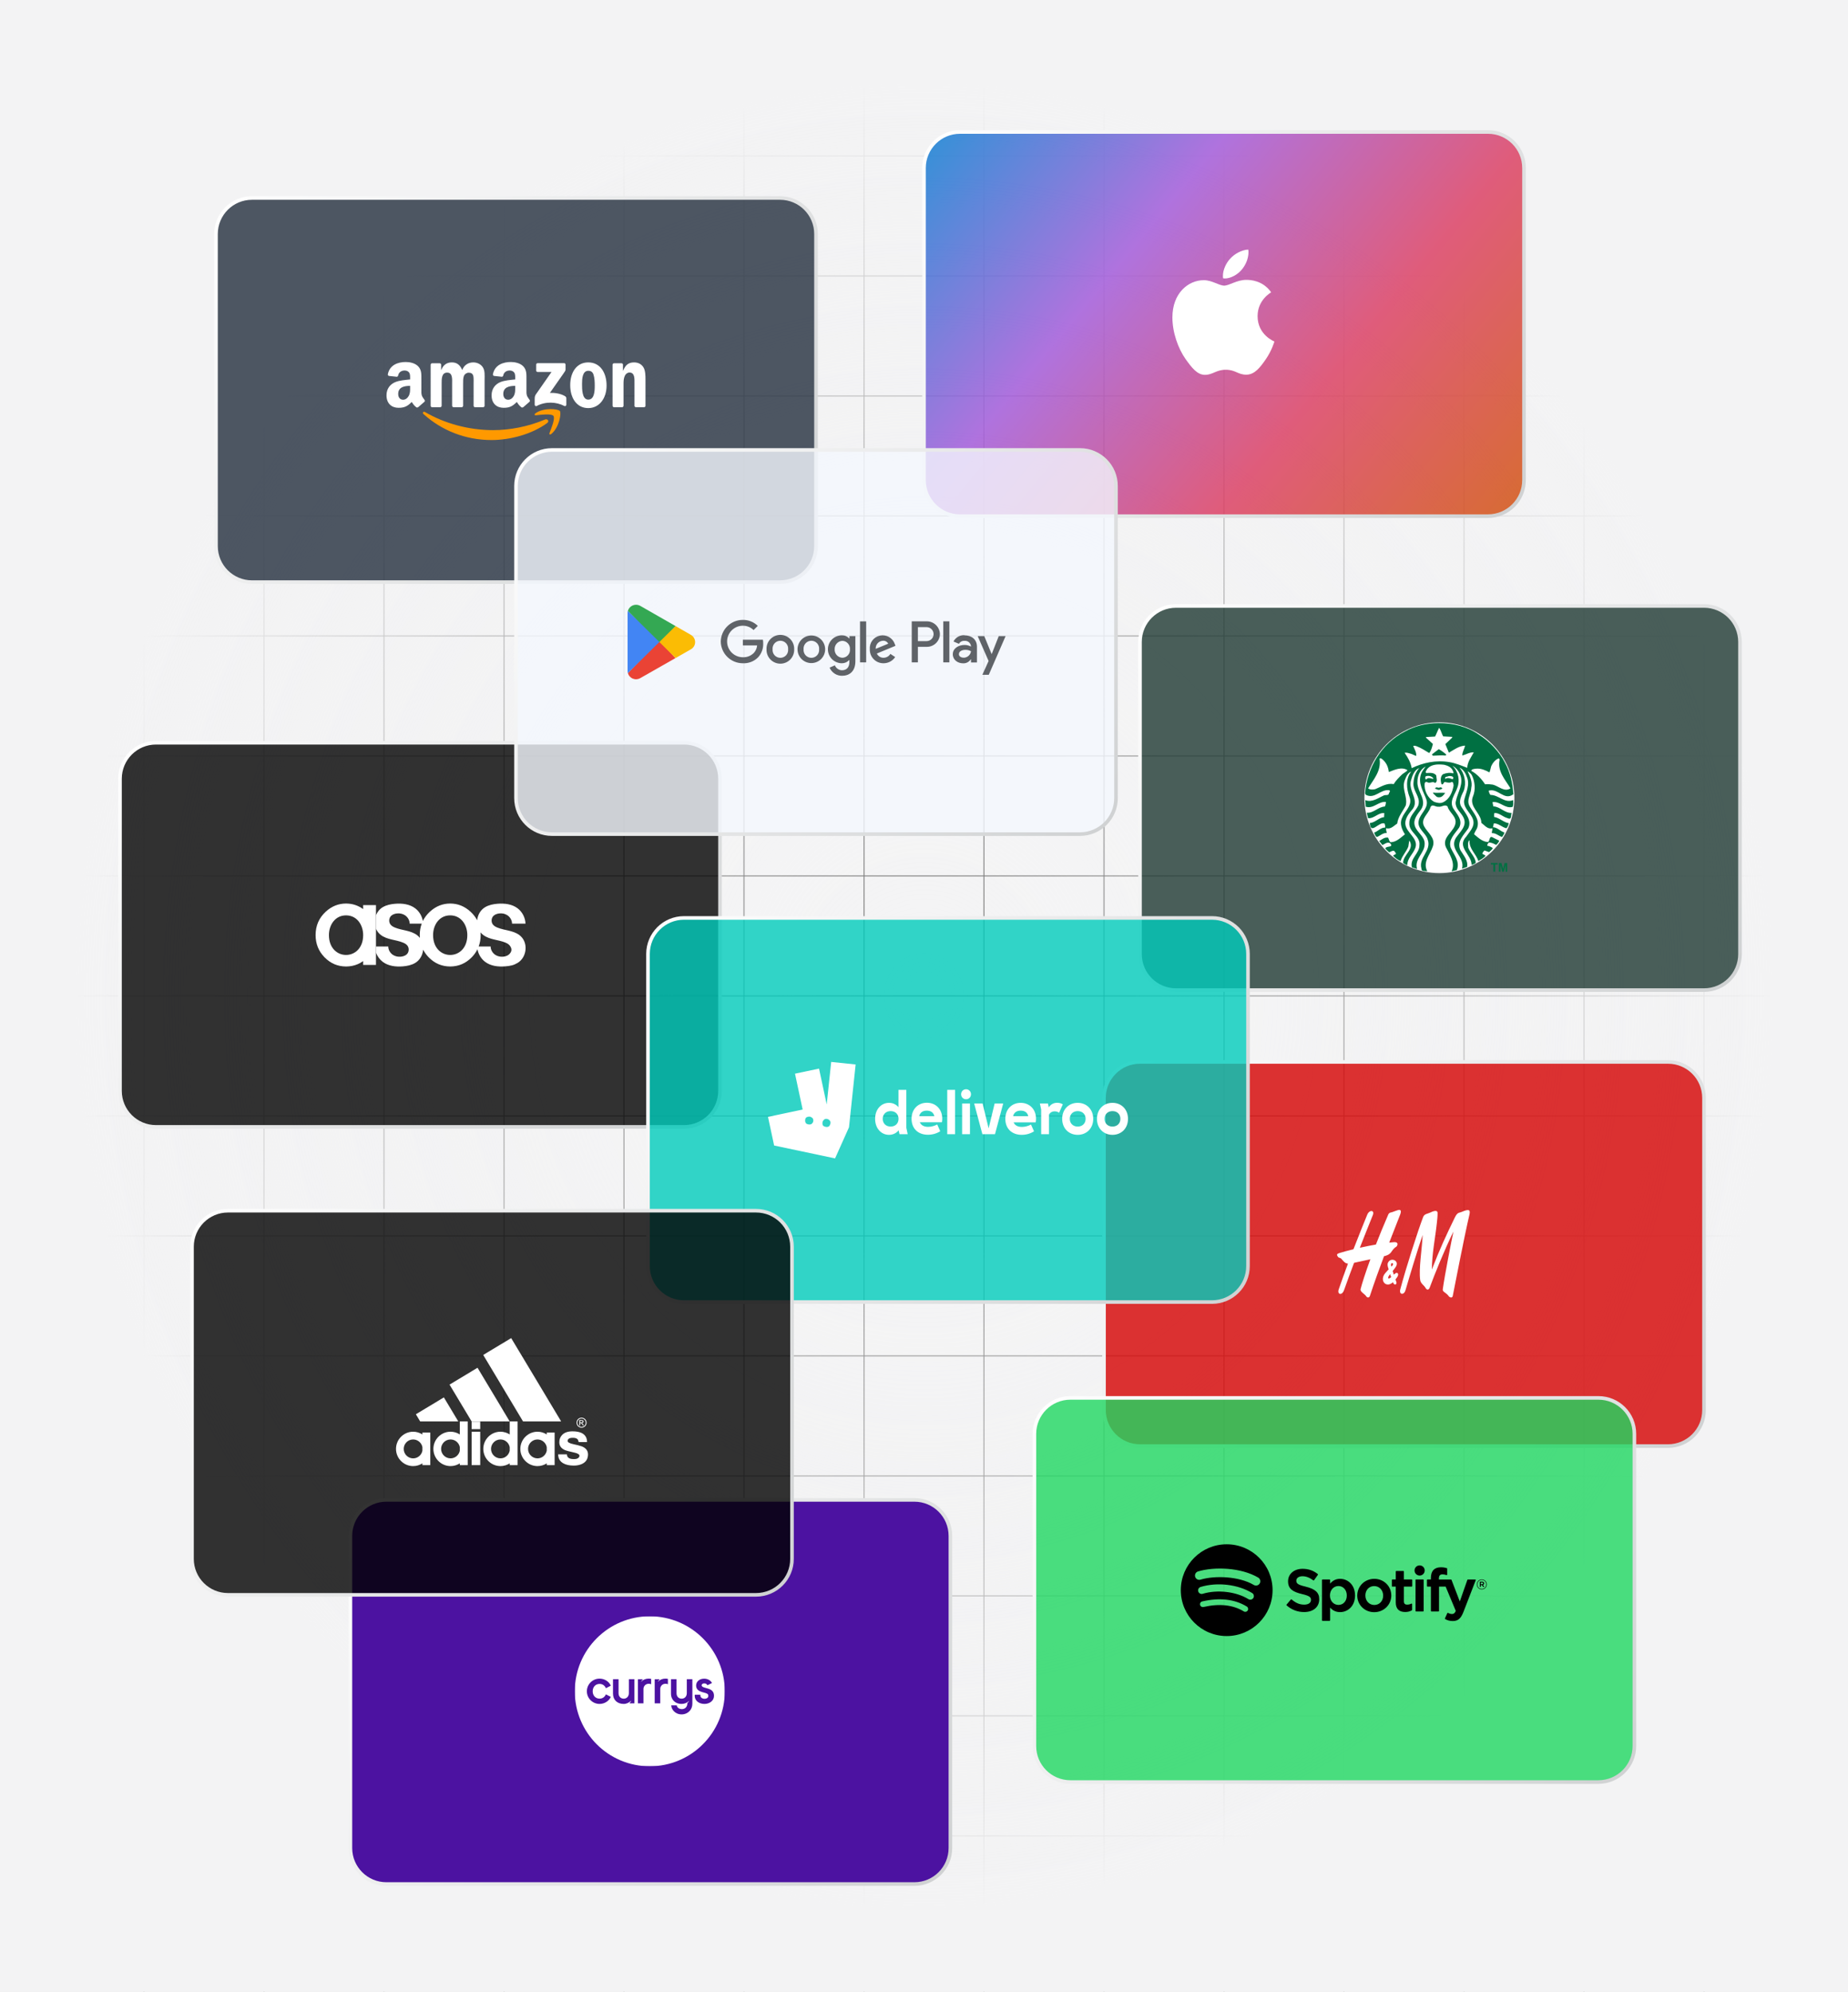
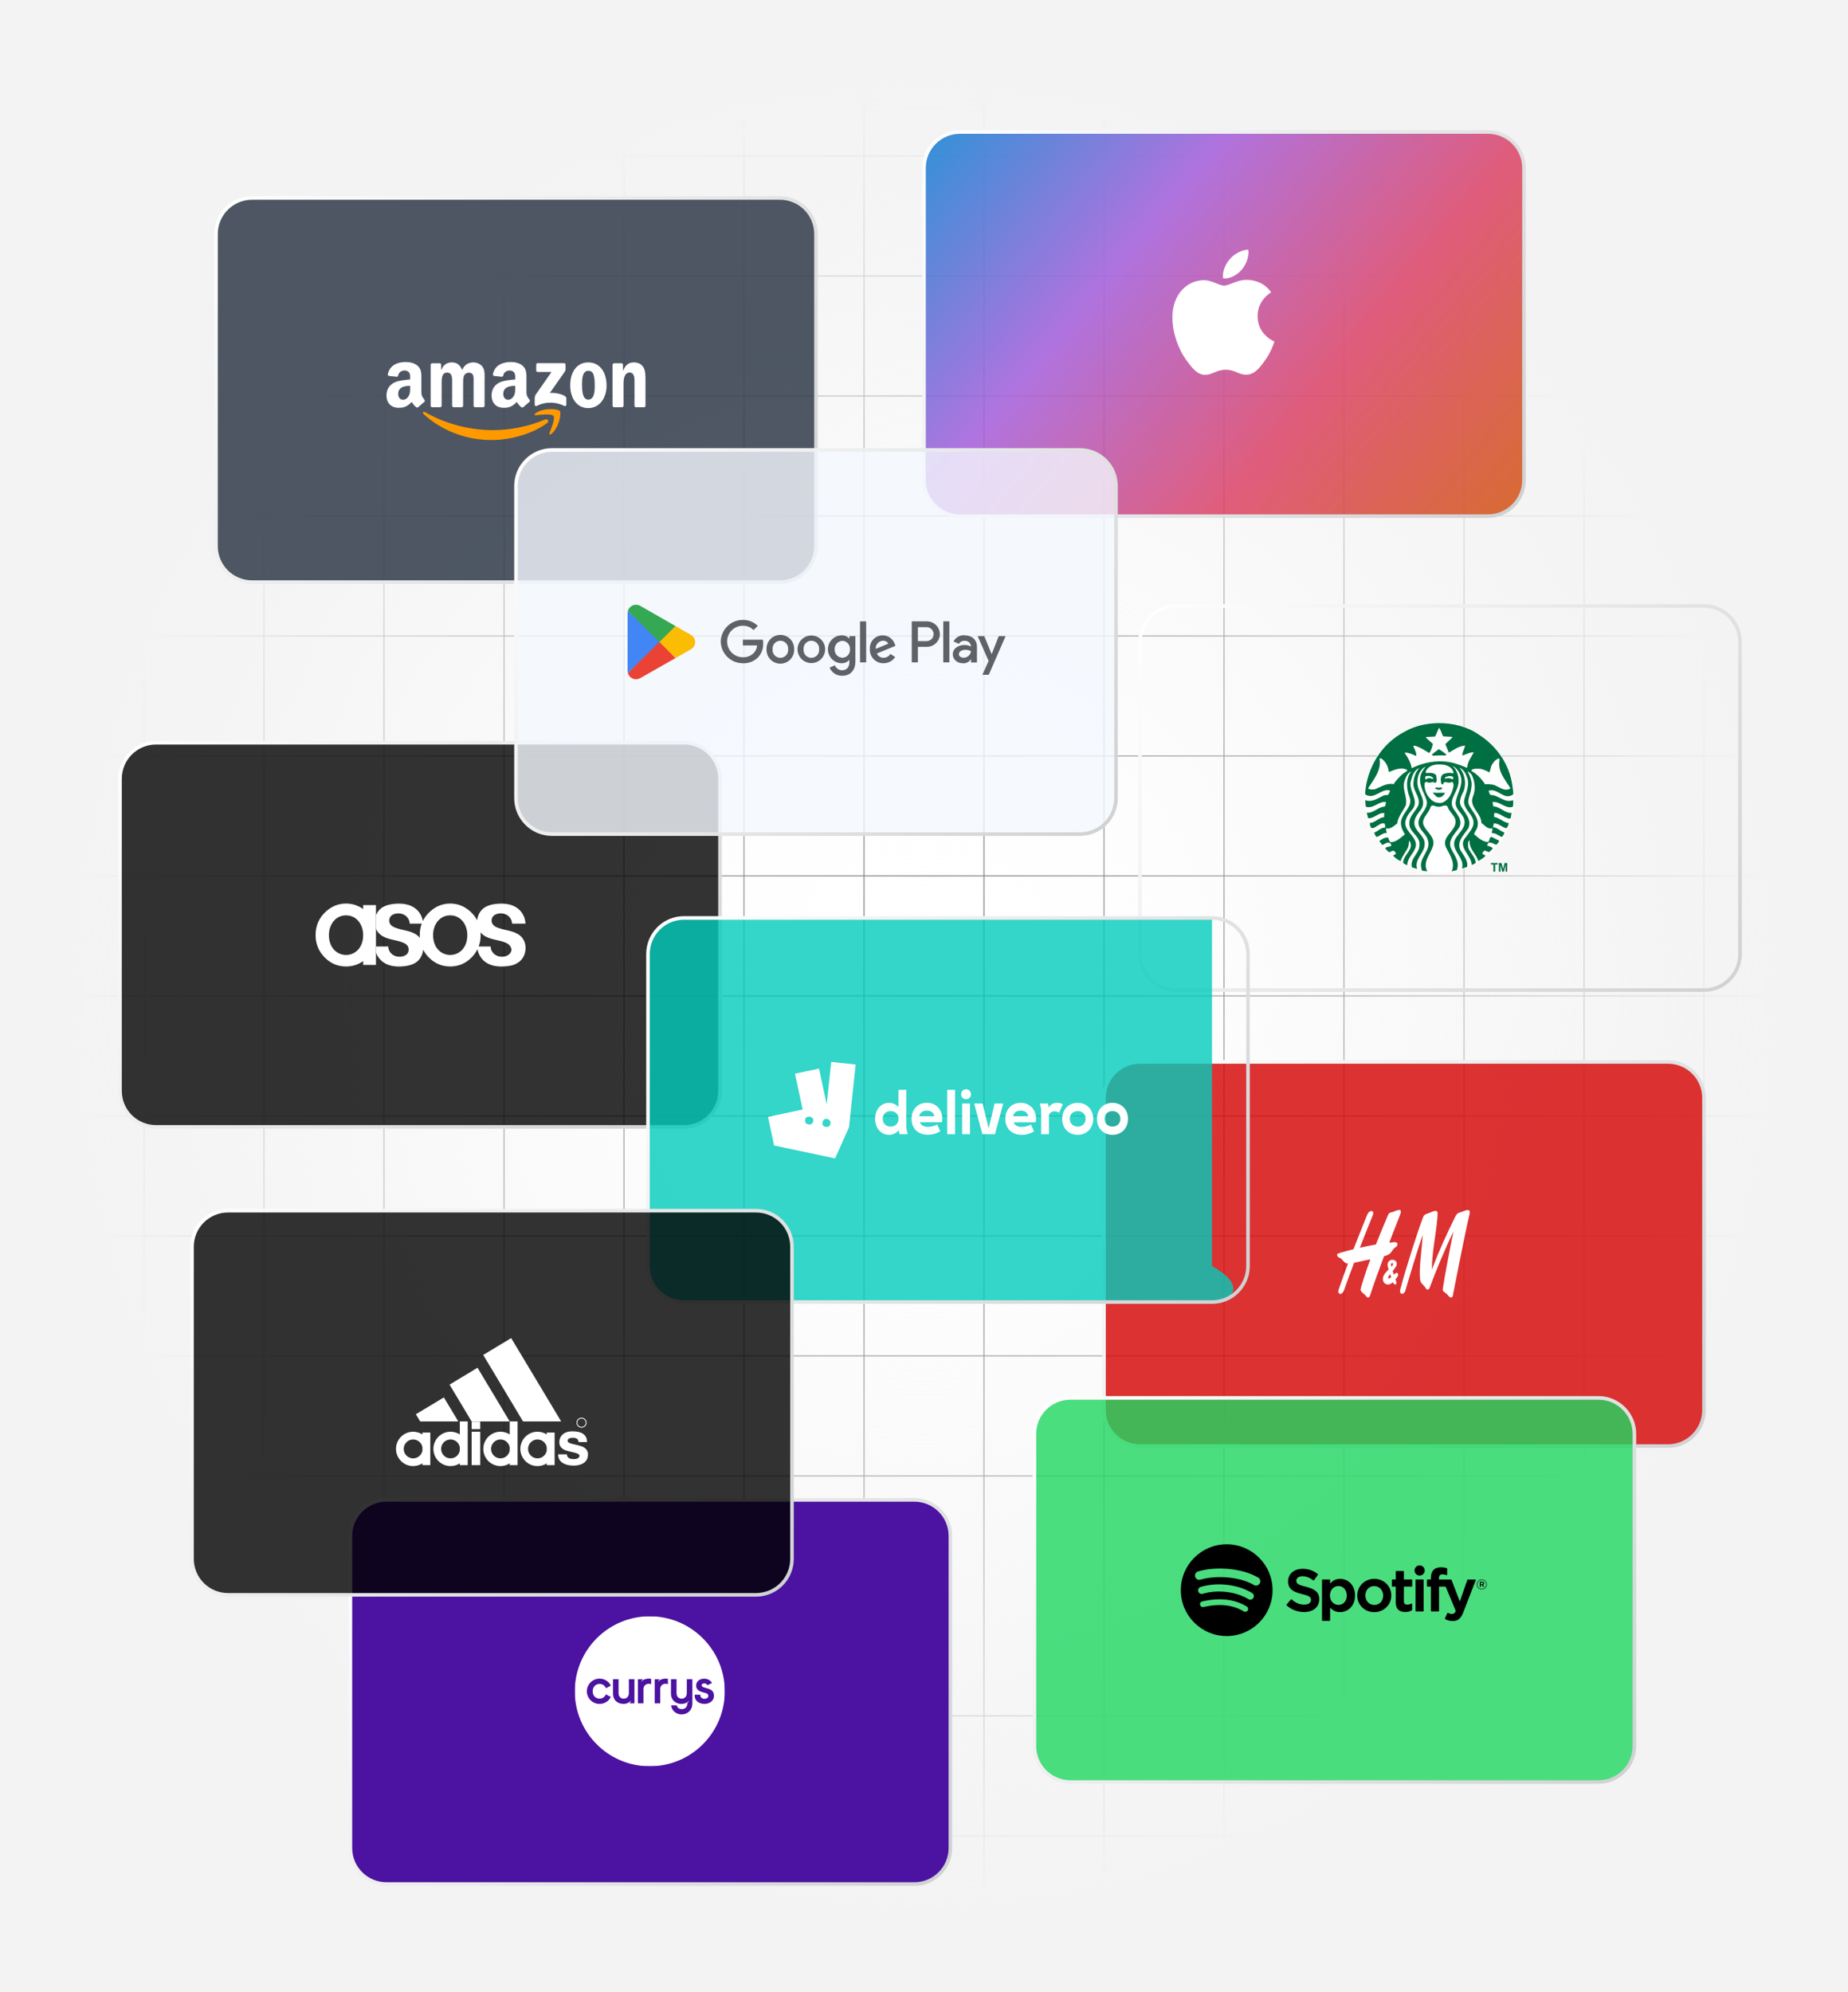
<svg xmlns="http://www.w3.org/2000/svg" width="1540" height="1660" viewBox="0 0 1540 1660" fill="none">
  <g clip-path="url(#clip0_485_34377)">
-     <rect width="1540" height="1660" fill="#F3F3F4" />
    <path d="M0 130L1540 130" stroke="#6B6B6B" stroke-opacity="0.75" />
    <path d="M120 0L120 1660" stroke="#6B6B6B" stroke-opacity="0.75" />
    <path d="M220 0L220 1660" stroke="#6B6B6B" stroke-opacity="0.75" />
    <path d="M320 0L320 1660" stroke="#6B6B6B" stroke-opacity="0.75" />
    <path d="M420 0L420 1660" stroke="#6B6B6B" stroke-opacity="0.75" />
    <path d="M520 0L520 1660" stroke="#6B6B6B" stroke-opacity="0.75" />
    <path d="M620 0L620 1660" stroke="#6B6B6B" stroke-opacity="0.75" />
    <path d="M720 0L720 1660" stroke="#6B6B6B" stroke-opacity="0.75" />
    <path d="M820 0L820 1660" stroke="#6B6B6B" stroke-opacity="0.75" />
    <path d="M920 0L920 1660" stroke="#6B6B6B" stroke-opacity="0.75" />
    <path d="M1020 0L1020 1660" stroke="#6B6B6B" stroke-opacity="0.75" />
    <path d="M1120 0L1120 1660" stroke="#6B6B6B" stroke-opacity="0.75" />
    <path d="M1220 0L1220 1660" stroke="#6B6B6B" stroke-opacity="0.75" />
    <path d="M1320 0L1320 1660" stroke="#6B6B6B" stroke-opacity="0.75" />
    <path d="M1420 0L1420 1660" stroke="#6B6B6B" stroke-opacity="0.75" />
    <path d="M0 230L1540 230" stroke="#6B6B6B" stroke-opacity="0.75" />
    <path d="M0 330L1540 330" stroke="#6B6B6B" stroke-opacity="0.75" />
    <path d="M0 430L1540 430" stroke="#6B6B6B" stroke-opacity="0.75" />
    <path d="M0 530L1540 530" stroke="#6B6B6B" stroke-opacity="0.75" />
    <path d="M0 630L1540 630" stroke="#6B6B6B" stroke-opacity="0.75" />
    <path d="M0 730L1540 730" stroke="#6B6B6B" stroke-opacity="0.75" />
    <path d="M0 830L1540 830" stroke="#6B6B6B" stroke-opacity="0.75" />
    <path d="M0 930L1540 930" stroke="#6B6B6B" stroke-opacity="0.75" />
    <path d="M0 1030L1540 1030" stroke="#6B6B6B" stroke-opacity="0.75" />
    <path d="M0 1130L1540 1130" stroke="#6B6B6B" stroke-opacity="0.75" />
    <path d="M0 1230L1540 1230" stroke="#6B6B6B" stroke-opacity="0.75" />
-     <path d="M0 1330L1540 1330" stroke="#6B6B6B" stroke-opacity="0.75" />
    <path d="M0 1430L1540 1430" stroke="#6B6B6B" stroke-opacity="0.75" />
    <path d="M0 1530L1540 1530" stroke="#6B6B6B" stroke-opacity="0.75" />
    <rect width="1540" height="1660" fill="url(#paint0_radial_485_34377)" />
    <g filter="url(#filter0_d_485_34377)">
      <path d="M640 155C656.569 155 670 168.431 670 185V445.144C670 461.712 656.569 475.144 640 475.144H200C183.431 475.144 170 461.712 170 445.144V185C170 168.431 183.431 155 200 155H640Z" fill="#242F3E" fill-opacity="0.8" />
      <path d="M640 155L640 153.5H640V155ZM640 475.144L640 476.644H640L640 475.144ZM200 475.144L200 476.644H200V475.144ZM170 185L168.5 185V185H170ZM200 155L200 153.5H200L200 155ZM640 155L640 156.5C655.74 156.5 668.5 169.26 668.5 185H670H671.5C671.5 167.603 657.397 153.5 640 153.5L640 155ZM670 185H668.5V445.144H670H671.5V185H670ZM670 445.144H668.5C668.5 460.884 655.74 473.644 640 473.644L640 475.144L640 476.644C657.397 476.644 671.5 462.541 671.5 445.144H670ZM640 475.144V473.644H200V475.144V476.644H640V475.144ZM200 475.144L200 473.644C184.26 473.644 171.5 460.884 171.5 445.144H170H168.5C168.5 462.541 182.603 476.644 200 476.644L200 475.144ZM170 445.144H171.5V185H170H168.5V445.144H170ZM170 185L171.5 185C171.5 169.26 184.26 156.5 200 156.5L200 155L200 153.5C182.603 153.5 168.5 167.603 168.5 185L170 185ZM200 155V156.5H640V155V153.5H200V155Z" fill="url(#paint1_linear_485_34377)" />
      <path d="M445.975 342.555C433.433 351.799 415.254 356.732 399.602 356.732C377.656 356.732 357.899 348.614 342.952 335.114C341.777 334.052 342.829 332.605 344.239 333.432C360.37 342.818 380.315 348.464 400.918 348.464C414.813 348.464 430.098 345.589 444.153 339.623C446.276 338.722 448.052 341.014 445.975 342.555Z" fill="#FF9900" />
      <path d="M451.203 336.591C449.606 334.543 440.605 335.623 436.566 336.102C435.335 336.253 435.147 335.182 436.256 334.411C443.424 329.366 455.186 330.822 456.558 332.514C457.929 334.214 456.201 346.005 449.465 351.632C448.431 352.496 447.445 352.036 447.905 350.89C449.418 347.113 452.809 338.648 451.203 336.591Z" fill="#FF9900" />
      <path d="M436.832 298.793V293.889C436.832 293.146 437.395 292.648 438.072 292.648H460.027C460.732 292.648 461.296 293.156 461.296 293.889V298.088C461.286 298.793 460.694 299.713 459.642 301.17L448.265 317.413C452.493 317.31 456.955 317.94 460.788 320.1C461.653 320.589 461.888 321.303 461.953 322.008V327.24C461.953 327.954 461.164 328.791 460.337 328.358C453.583 324.817 444.61 324.431 437.142 328.396C436.381 328.809 435.582 327.983 435.582 327.269V322.299C435.582 321.5 435.591 320.138 436.39 318.926L449.571 300.023H438.1C437.395 300.023 436.832 299.526 436.832 298.793Z" fill="white" />
      <path d="M356.748 329.392H350.068C349.429 329.345 348.922 328.866 348.875 328.256V293.974C348.875 293.288 349.448 292.743 350.162 292.743H356.391C357.039 292.771 357.556 293.269 357.603 293.889V298.37H357.725C359.35 294.039 362.404 292.02 366.518 292.02C370.699 292.02 373.311 294.039 375.19 298.37C376.806 294.039 380.479 292.02 384.416 292.02C387.215 292.02 390.278 293.175 392.148 295.768C394.261 298.652 393.829 302.842 393.829 306.516L393.82 328.152C393.82 328.838 393.247 329.392 392.533 329.392H385.862C385.195 329.345 384.66 328.81 384.66 328.152V309.983C384.66 308.536 384.791 304.928 384.472 303.556C383.974 301.255 382.48 300.606 380.545 300.606C378.929 300.606 377.238 301.687 376.552 303.416C375.866 305.144 375.932 308.038 375.932 309.983V328.152C375.932 328.838 375.359 329.392 374.645 329.392H367.975C367.298 329.345 366.772 328.81 366.772 328.152L366.763 309.983C366.763 306.159 367.392 300.531 362.648 300.531C357.847 300.531 358.035 306.018 358.035 309.983V328.152C358.035 328.838 357.462 329.392 356.748 329.392Z" fill="white" />
      <path d="M480.204 292.02C490.115 292.02 495.48 300.531 495.48 311.354C495.48 321.811 489.551 330.106 480.204 330.106C470.471 330.106 465.172 321.595 465.172 310.988C465.172 300.315 470.536 292.02 480.204 292.02ZM480.26 299.019C475.337 299.019 475.027 305.727 475.027 309.907C475.027 314.098 474.961 323.042 480.204 323.042C485.38 323.042 485.624 315.826 485.624 311.429C485.624 308.536 485.502 305.078 484.629 302.335C483.877 299.949 482.383 299.019 480.26 299.019Z" fill="white" />
      <path d="M508.328 329.392H501.677C501.01 329.345 500.474 328.81 500.474 328.152L500.465 293.861C500.521 293.231 501.075 292.743 501.752 292.743H507.943C508.526 292.771 509.005 293.166 509.136 293.701V298.944H509.258C511.128 294.256 513.749 292.02 518.362 292.02C521.359 292.02 524.281 293.1 526.16 296.059C527.907 298.803 527.907 303.416 527.907 306.732V328.312C527.832 328.913 527.278 329.392 526.62 329.392H519.922C519.311 329.345 518.804 328.895 518.738 328.312V309.691C518.738 305.943 519.17 300.456 514.557 300.456C512.932 300.456 511.438 301.546 510.696 303.199C509.756 305.295 509.634 307.38 509.634 309.691V328.152C509.625 328.838 509.042 329.392 508.328 329.392Z" fill="white" />
      <path d="M419.338 313.018V311.571C414.509 311.571 409.408 312.604 409.408 318.298C409.408 321.182 410.902 323.136 413.467 323.136C415.346 323.136 417.027 321.981 418.089 320.102C419.404 317.79 419.338 315.62 419.338 313.018ZM426.075 329.299C425.633 329.694 424.994 329.722 424.496 329.459C422.279 327.618 421.884 326.763 420.663 325.006C416.999 328.745 414.406 329.863 409.652 329.863C404.034 329.863 399.656 326.396 399.656 319.453C399.656 314.032 402.597 310.34 406.778 308.536C410.404 306.939 415.468 306.657 419.338 306.216V305.352C419.338 303.764 419.461 301.885 418.53 300.513C417.713 299.282 416.154 298.775 414.782 298.775C412.236 298.775 409.962 300.081 409.408 302.787C409.295 303.388 408.854 303.98 408.253 304.008L401.77 303.313C401.225 303.191 400.624 302.749 400.774 301.913C402.268 294.059 409.361 291.691 415.712 291.691C418.963 291.691 423.209 292.556 425.774 295.017C429.024 298.052 428.714 302.101 428.714 306.507V316.917C428.714 320.045 430.011 321.417 431.232 323.108C431.664 323.709 431.758 324.433 431.213 324.884C429.851 326.02 427.427 328.134 426.093 329.318L426.075 329.299Z" fill="white" />
      <path d="M331.768 313.018V311.571C326.939 311.571 321.838 312.604 321.838 318.298C321.838 321.182 323.332 323.136 325.896 323.136C327.775 323.136 329.457 321.981 330.519 320.102C331.834 317.79 331.768 315.62 331.768 313.018ZM338.504 329.299C338.063 329.694 337.424 329.722 336.926 329.459C334.709 327.618 334.314 326.763 333.093 325.006C329.429 328.745 326.836 329.863 322.082 329.863C316.464 329.863 312.086 326.396 312.086 319.453C312.086 314.032 315.027 310.34 319.207 308.536C322.834 306.939 327.897 306.657 331.768 306.216V305.352C331.768 303.764 331.89 301.885 330.96 300.513C330.143 299.282 328.583 298.775 327.212 298.775C324.666 298.775 322.392 300.081 321.838 302.787C321.725 303.388 321.283 303.98 320.682 304.008L314.2 303.313C313.655 303.191 313.054 302.749 313.204 301.913C314.698 294.059 321.791 291.691 328.142 291.691C331.392 291.691 335.639 292.556 338.204 295.017C341.454 298.052 341.144 302.101 341.144 306.507V316.917C341.144 320.045 342.441 321.417 343.662 323.108C344.094 323.709 344.188 324.433 343.643 324.884C342.281 326.02 339.857 328.134 338.523 329.318L338.504 329.299Z" fill="white" />
    </g>
    <g filter="url(#filter1_d_485_34377)">
      <path d="M1230 100C1246.57 100 1260 113.431 1260 130V390.144C1260 406.712 1246.57 420.144 1230 420.144H790C773.431 420.144 760 406.712 760 390.144V130C760 113.431 773.431 100 790 100H1230Z" fill="url(#paint2_linear_485_34377)" fill-opacity="0.8" />
      <path d="M1230 100L1230 98.5H1230V100ZM1230 420.144L1230 421.644H1230L1230 420.144ZM790 420.144L790 421.644H790V420.144ZM760 130L758.5 130V130H760ZM790 100L790 98.5H790L790 100ZM1230 100L1230 101.5C1245.74 101.5 1258.5 114.26 1258.5 130H1260H1261.5C1261.5 112.603 1247.4 98.5 1230 98.5L1230 100ZM1260 130H1258.5V390.144H1260H1261.5V130H1260ZM1260 390.144H1258.5C1258.5 405.884 1245.74 418.644 1230 418.644L1230 420.144L1230 421.644C1247.4 421.644 1261.5 407.541 1261.5 390.144H1260ZM1230 420.144V418.644H790V420.144V421.644H1230V420.144ZM790 420.144L790 418.644C774.26 418.644 761.5 405.884 761.5 390.144H760H758.5C758.5 407.541 772.603 421.644 790 421.644L790 420.144ZM760 390.144H761.5V130H760H758.5V390.144H760ZM760 130L761.5 130C761.5 114.26 774.26 101.5 790 101.5L790 100L790 98.5C772.603 98.5 758.5 112.603 758.5 130L760 130ZM790 100V101.5H1230V100V98.5H790V100Z" fill="url(#paint3_linear_485_34377)" />
      <path d="M1049.29 233.593C1048.68 234.063 1037.99 240.088 1037.99 253.483C1037.99 268.978 1051.59 274.459 1052 274.595C1051.94 274.929 1049.84 282.102 1044.83 289.411C1040.36 295.842 1035.69 302.264 1028.59 302.264C1021.49 302.264 1019.66 298.139 1011.47 298.139C1003.48 298.139 1000.64 302.399 994.147 302.399C987.652 302.399 983.121 296.448 977.911 289.139C971.876 280.557 967 267.224 967 254.569C967 234.272 980.197 223.507 993.186 223.507C1000.09 223.507 1005.84 228.039 1010.17 228.039C1014.3 228.039 1020.73 223.236 1028.58 223.236C1031.56 223.236 1042.25 223.507 1049.29 233.593ZM1024.85 214.643C1028.1 210.79 1030.4 205.444 1030.4 200.099C1030.4 199.357 1030.33 198.606 1030.2 198C1024.92 198.198 1018.63 201.519 1014.84 205.914C1011.86 209.297 1009.09 214.643 1009.09 220.062C1009.09 220.876 1009.22 221.691 1009.29 221.952C1009.62 222.014 1010.16 222.087 1010.71 222.087C1015.45 222.087 1021.41 218.913 1024.85 214.643Z" fill="white" />
    </g>
    <g filter="url(#filter2_d_485_34377)">
-       <path d="M1410 495C1426.57 495 1440 508.431 1440 525V785.144C1440 801.712 1426.57 815.144 1410 815.144H970C953.431 815.144 940 801.712 940 785.144V525C940 508.431 953.431 495 970 495H1410Z" fill="#1F3932" fill-opacity="0.8" />
      <path d="M1410 495L1410 493.5H1410V495ZM1410 815.144L1410 816.644H1410L1410 815.144ZM970 815.144L970 816.644H970V815.144ZM940 525L938.5 525V525H940ZM970 495L970 493.5H970L970 495ZM1410 495L1410 496.5C1425.74 496.5 1438.5 509.26 1438.5 525H1440H1441.5C1441.5 507.603 1427.4 493.5 1410 493.5L1410 495ZM1440 525H1438.5V785.144H1440H1441.5V525H1440ZM1440 785.144H1438.5C1438.5 800.884 1425.74 813.644 1410 813.644L1410 815.144L1410 816.644C1427.4 816.644 1441.5 802.541 1441.5 785.144H1440ZM1410 815.144V813.644H970V815.144V816.644H1410V815.144ZM970 815.144L970 813.644C954.26 813.644 941.5 800.884 941.5 785.144H940H938.5C938.5 802.541 952.603 816.644 970 816.644L970 815.144ZM940 785.144H941.5V525H940H938.5V785.144H940ZM940 525L941.5 525C941.5 509.26 954.26 496.5 970 496.5L970 495L970 493.5C952.603 493.5 938.5 507.603 938.5 525L940 525ZM970 495V496.5H1410V495V493.5H970V495Z" fill="url(#paint4_linear_485_34377)" />
      <path d="M1252 654.821C1252 689.516 1224.02 717.642 1189.5 717.642C1154.98 717.642 1127 689.516 1127 654.821C1127 620.126 1154.98 592 1189.5 592C1224.02 592 1252 620.126 1252 654.821Z" fill="white" />
      <path d="M1188.99 614.335C1191.19 615.603 1193.52 617.235 1195.3 618.964L1194.6 619.666C1191.1 619.293 1187.41 619.758 1184.08 619.809C1183.71 619.436 1182.96 618.873 1183.66 618.403L1188.99 614.335ZM1250.98 657.884C1251.03 659.466 1251.18 660.825 1250.56 662.444C1244.15 664.266 1239.95 657.485 1233.73 658.508L1234.43 662.023C1240.18 662.212 1243.77 667.725 1249.71 667.488C1248.87 669.173 1250.09 673.614 1246.35 671.839C1242.47 670.906 1239.67 667.488 1235.41 667.488C1234.9 668.43 1235.22 669.734 1235.13 670.849C1239.62 671.552 1242.85 675.344 1247.33 676.044C1246.91 677.585 1246.49 679.311 1245.23 680.251C1241.58 679.363 1238.73 676.086 1234.85 676.18L1234.15 679.408C1237.85 679.503 1240.23 682.769 1243.55 683.749C1243.64 685.11 1242.42 686.327 1241.72 687.542C1238.78 686.658 1236.53 684.128 1233.17 684.314C1233.12 683.046 1233.87 681.607 1233.59 680.251C1229.81 681.375 1227.27 677.864 1224.47 675.757C1224.39 668.864 1217.14 664.341 1216.75 657.884C1216.68 656.596 1216.87 655.222 1217.46 653.745C1219.85 648.23 1219.1 641.07 1216.48 635.928C1215.69 634.575 1214.28 633.507 1212.97 632.711C1214.89 636.78 1217.23 641.588 1216.06 646.589C1215.92 650.451 1213.64 654.161 1213.62 657.884C1213.61 659.211 1213.89 660.538 1214.66 661.879C1217.7 667.355 1223.17 672.539 1221.11 679.407C1220.55 681.516 1218.86 683.147 1218.44 685.294C1222 688.24 1225.36 691.56 1230.08 691.747C1231.76 690.673 1230.83 685.91 1234.29 688.106L1239.34 690.633C1238.97 691.985 1237.84 693.197 1236.81 694.128C1234.9 693.196 1233.03 692.077 1230.64 692.169C1229.93 692.916 1229.33 693.755 1229.38 694.828C1231.06 695.105 1232.6 695.815 1234.01 696.798C1233.36 698.203 1232.09 699.083 1230.92 700.159L1227 698.758C1226.35 699.694 1224.99 700.678 1225.46 701.705C1226.35 702.084 1227.33 702.596 1227.98 703.252C1226.25 705.121 1224.06 706.324 1221.95 707.593C1220.13 701.654 1214.14 697.49 1214.66 690.622L1214.38 690.344C1212.97 691.927 1213.44 694.457 1213.53 696.51C1215.22 700.811 1219.23 704.134 1219.84 708.851C1219.14 710.065 1217.55 710.307 1216.34 710.821C1216.48 702.316 1203.58 695.866 1211.85 687.263C1214.61 683.05 1219.23 679.03 1217.6 673.23C1215.91 667.631 1209.97 664.161 1210.02 657.884L1210.03 657.394C1211.38 650.848 1215.5 643.882 1212.13 636.918C1211.19 634.117 1209.1 630.934 1206.24 629.763C1210.5 634.629 1212.18 642.568 1209.75 649.116C1208.52 651.72 1206.84 654.823 1206.67 657.885H1206.66C1206.57 659.484 1206.89 661.074 1207.92 662.581C1211.15 667.819 1216.76 673.572 1213.53 680.397C1209.89 685.864 1203.53 691.425 1207.08 698.626C1209.65 702.926 1213.63 707.217 1212.56 712.504L1208.35 713.905C1211.15 704.044 1197.41 698.251 1203.16 688.387C1206.72 683.105 1213.07 678.149 1209.47 671.139C1207.32 666.795 1202.88 664.224 1203.02 658.796L1203.17 657.884C1204.62 650.186 1210.47 642.899 1206.38 634.672C1205.3 632.243 1203.16 629.766 1200.77 628.362L1200.63 628.506C1205.4 633.134 1206.85 640.748 1204.28 646.869C1203.08 650.46 1200.44 654.037 1199.91 657.886C1199.65 659.7 1199.87 661.581 1200.92 663.561C1203.95 668.372 1209.28 673.476 1205.96 679.696C1202.46 684.833 1196.61 689.832 1198.95 696.513C1201.52 702.358 1206.89 707.926 1203.99 715.174L1199.65 716.154C1203.1 709.091 1197.92 702.082 1194.88 695.956C1191.19 687.168 1202.82 682.959 1203.01 674.924C1202.96 669.738 1197.45 666.793 1196.28 662.026C1193.9 660.012 1191.42 662.826 1188.57 662.304C1186.47 662.727 1183.23 659.405 1181.97 663.006C1180.48 668.285 1173.66 672.167 1176.65 678.429C1179.51 683.993 1186.37 688.063 1184.08 695.264C1182.02 701.991 1175.24 708.396 1179.45 716.154C1177.72 715.594 1174.49 716.666 1174.54 713.905C1171.88 704.51 1183.23 699.036 1179.73 689.646C1178.09 683.894 1170.66 680.717 1172.29 673.799C1173.5 668.104 1179.89 664.123 1179 657.885C1178.93 657.363 1178.8 656.828 1178.61 656.271C1176.23 649.54 1171.36 642.807 1174.26 634.951C1175.06 632.707 1176.65 630.791 1178.05 628.785C1173.42 631.262 1171.08 636.499 1171.18 641.827C1170.98 647.62 1175.26 652.583 1175.87 657.885C1176.11 660.025 1175.76 662.216 1174.26 664.54C1171.23 668.66 1167.26 673.003 1169.08 678.428C1170.81 683.899 1177.63 687.214 1177.21 693.574C1177.16 701.097 1168.42 705.781 1170.9 714.194L1166.55 712.783C1164.82 705.306 1172.77 701.481 1172.86 694.564C1173.98 686.609 1163.84 683.657 1164.45 675.903C1164.4 670.011 1169.59 666.28 1171.88 661.324C1172.27 660.118 1172.4 658.978 1172.35 657.886C1172.07 652.406 1167.13 648.122 1167.95 641.961C1168.23 637.427 1169.77 633.453 1172.72 630.043C1168.65 631.676 1166.97 636.355 1165.85 640.282C1163.9 646.58 1168.55 652.244 1169.02 657.886C1169.22 660.377 1168.62 662.855 1166.27 665.387C1162.9 669.356 1159.49 674.363 1161.92 679.696C1164.49 685.581 1172.58 690.162 1169.08 697.502C1167.16 702.131 1162.58 705.635 1162.77 711.102C1161.55 710.587 1160.29 710.075 1159.26 709.142C1159.26 702.179 1169.17 697.829 1164.45 690.49C1164.03 691.938 1163.94 693.906 1163.61 695.542C1161.97 699.798 1158.47 703.204 1157.16 707.604C1154.96 706.758 1152.67 704.979 1150.85 703.11L1153.37 701.564C1153.09 700.627 1152.35 699.833 1151.69 699.039C1150.05 698.808 1148.97 699.884 1147.62 700.306C1146.45 699.276 1145.33 698.341 1144.39 697.079C1145.23 694.69 1151.79 696.665 1148.47 692.738C1146.22 691.336 1143.98 693.338 1142.01 694.273L1139.35 690.912C1141.64 689.511 1143.93 687.543 1146.78 688.107C1147.48 689.372 1147.53 691.231 1148.88 691.891C1153.69 691.798 1157.11 688.155 1160.8 685.303C1158.23 681.474 1156.13 676.189 1158.42 671.559C1160.25 666.92 1165.02 663.012 1165.24 657.883C1165.28 656.716 1165.1 655.488 1164.59 654.166C1162.07 647.667 1161.18 638.884 1165.99 633.133C1163.38 633.836 1161.83 637.099 1160.94 639.577C1158.05 645.923 1161.71 651.801 1161.84 657.883C1161.85 658.976 1161.76 660.073 1161.5 661.177C1159.02 666.178 1155.01 670.567 1154.35 676.322C1151.5 678.141 1149.16 681.323 1145.09 680.249C1144.95 681.323 1145.28 682.961 1145.65 684.177C1142.43 684.042 1140.23 686.417 1137.52 687.539C1136.07 687.075 1135.7 685.207 1135.14 683.899C1138.31 682.826 1140.6 679.642 1144.25 679.692C1144.67 678.518 1144.01 677.442 1143.83 676.321C1139.29 674.307 1132.1 686.275 1131.5 675.899C1136.03 675.618 1138.93 671.41 1143.41 670.991L1143.55 667.63C1138.45 667.115 1135.18 672.353 1130.08 671.837L1128.96 667.352C1134.85 667.72 1138.36 662.441 1143.97 662.157C1144.72 661.176 1144.81 659.727 1144.95 658.373C1138.83 657.575 1134.62 664.361 1128.12 662.3C1128.12 662.3 1127.9 659.476 1127.78 657.883H1127.79C1127.74 657.26 1127.7 656.826 1127.7 656.826C1133.5 659.075 1138.59 654.912 1143.55 652.763C1144.81 652.386 1146.78 653.04 1147.34 651.639C1147.29 650.564 1149.25 649.307 1147.62 648.556C1140.37 647.573 1135.56 656.316 1128.12 652.34L1127.57 651.216C1129.11 630.09 1141.03 609.666 1160.8 599.615C1168.81 595.039 1178.75 592.706 1188.79 592.623C1200.89 592.523 1213.13 595.699 1222.23 602.141C1231.07 607.562 1239.52 616.496 1244.11 625.565C1248.5 633.512 1250.51 642.428 1251.12 651.92C1243.45 657.714 1238.31 646.462 1230.5 648.98C1230.92 650.198 1231.15 651.458 1232.04 652.486C1238.96 652.437 1243.73 659.683 1250.97 656.828L1250.98 657.884ZM1162.9 631.865C1158.04 628.686 1151.87 631.679 1147.34 633.411C1146.92 629.155 1145.19 625.278 1141.59 622.474C1141.24 622.3 1140.76 621.934 1140.32 621.907C1140.06 621.89 1139.81 621.995 1139.62 622.329C1141.25 632.377 1134.72 639.389 1130.09 647.011C1131.63 648.271 1134.11 648.083 1135.98 647.712C1140.89 645.75 1145.56 642.335 1151.4 643.505C1153.13 640.561 1156.03 637.708 1158.42 635.371C1159.87 634.112 1161.87 633.313 1162.9 631.865ZM1177.77 638.176C1177.67 638.781 1177.81 639.86 1178.75 639.443C1180.2 637.433 1182.77 639.023 1184.36 639.165V638.599C1183.48 637.23 1181.69 636.543 1179.87 636.611C1179.45 636.626 1179.02 636.687 1178.61 636.783C1178 636.918 1177.58 637.476 1177.77 638.176ZM1200.62 632.154C1199.32 629.255 1196.33 628.082 1193.61 627.381C1192.28 627.217 1190.9 627.106 1189.53 627.093C1189.27 627.09 1189.02 627.087 1188.76 627.093C1184.93 627.17 1181.27 628.154 1179.03 631.308C1178.71 632.198 1177.3 633.449 1178.61 634.247C1181.56 634.059 1184.92 633.689 1186.88 636.217C1186.88 638.463 1188.33 641.451 1185.9 642.526C1183.89 640.662 1181.5 643.32 1179.31 641.824C1178.28 641.215 1177.63 641.925 1177.21 642.813C1176.6 648.608 1179.63 655.004 1185.06 658.228C1187.25 659.021 1190.21 659.774 1192.5 658.65C1198.02 656.082 1200.3 650.195 1201.33 644.772C1201.19 643.74 1201.24 641.729 1199.79 641.68C1198.16 642.715 1195.77 642.104 1194.04 641.68C1193.01 642.011 1192.97 643.51 1191.8 643.794L1191.09 643.227C1190.48 640.66 1190.11 637.013 1192.49 635.237C1195.16 634.161 1198.29 633.691 1201.05 634.535C1201.56 633.648 1200.77 632.949 1200.62 632.154ZM1197.81 636.763C1197.63 636.768 1197.45 636.777 1197.26 636.783C1196.28 637.436 1193.43 636.967 1194.46 639.165C1196.24 637.759 1198.71 638.744 1200.49 639.443C1201.15 639.117 1201 638.462 1201.05 637.898C1200.48 636.837 1199.11 636.737 1197.81 636.763ZM1218.16 616.999C1214.7 616.816 1211.81 618.78 1208.63 619.668C1208.35 616.963 1210.4 614.106 1210.87 611.39C1205.73 611.721 1201.66 614.815 1197.41 617.287C1196.43 614.909 1195.44 612.518 1194.46 610.132L1200.07 604.801L1200.21 604.099L1192.64 603.677C1191.33 601.391 1190.82 598.636 1189.27 596.533C1188.01 598.916 1187.16 601.439 1185.9 603.821L1178.34 604.244V604.801L1184.08 609.988C1183.38 612.653 1182.72 615.55 1181 617.565C1177.63 615.549 1174.31 613.355 1170.62 611.955C1169.74 611.669 1168.47 611.203 1167.68 611.812C1168.84 614.383 1170.48 617.15 1170.2 619.957C1168.66 619.672 1167.45 618.683 1166 618.267C1164.26 617.794 1162.2 616.869 1160.52 617.432C1163.33 621.356 1165.62 625.463 1166.41 630.186C1175.71 625.694 1186.57 623.224 1197.83 625.143C1203.11 625.984 1207.97 628.135 1212.69 629.907C1212.88 624.954 1216.01 620.975 1218.16 616.999ZM1234.14 643.928C1238.91 645.189 1243.69 650.379 1248.73 647.012C1244.34 639.721 1237.8 632.988 1239.62 623.453C1239.81 622.802 1239.39 622.143 1238.78 622.051C1235.93 623.216 1233.73 626.024 1232.6 628.784C1232.13 630.417 1231.86 632.152 1231.21 633.691C1227.79 631.914 1224.15 630.192 1219.99 630.608C1218.49 630.795 1216.34 630.894 1216.06 632.434C1220.78 634.957 1224.66 639.167 1227.56 643.651C1229.57 643.322 1232.04 643.603 1234.14 643.928ZM1184.22 650.517L1184.36 651.362C1186.18 652.579 1186.74 654.641 1189.27 654.454C1191.52 654.587 1193.2 652.486 1194.32 650.804C1191.28 650.385 1187.59 651.034 1184.22 650.517ZM1186.75 646.733C1186.84 647.107 1186.52 647.668 1187.02 647.857C1188.52 647.533 1191.23 648.653 1192.07 646.877C1191.48 646.224 1190.53 645.927 1189.53 645.927C1188.53 645.927 1187.5 646.218 1186.75 646.733Z" fill="#007042" />
      <path opacity="0.99" d="M1184.24 645.111H1194.49V649.322H1184.24V645.111Z" fill="white" />
      <path d="M1186.11 647.364C1187.44 647.678 1187.77 648.148 1188.81 648.279C1189.92 648.259 1189.76 648.033 1191.7 647.363C1191.83 647.318 1192.01 647.037 1191.79 646.821C1190.59 645.625 1189.75 646.48 1189 646.502C1187.99 646.513 1187.05 645.644 1186.08 646.774C1185.91 647.003 1185.82 647.229 1186.11 647.364Z" fill="#007042" />
      <path d="M1234.52 716.455V710.457H1232.38V709.236H1238.11V710.457H1235.97V716.455H1234.52Z" fill="#007042" />
      <path d="M1239.05 716.455V709.236H1241.23L1242.54 714.161L1243.83 709.236H1246.02V716.455H1244.67V710.773L1243.23 716.455H1241.83L1240.4 710.773V716.455H1239.05Z" fill="#007042" />
    </g>
    <path d="M570 619C586.569 619 600 632.431 600 649V909.144C600 925.712 586.569 939.144 570 939.144H130C113.431 939.144 100 925.712 100 909.144V649C100 632.431 113.431 619 130 619H570Z" fill="black" fill-opacity="0.8" />
    <path d="M570 619L570 617.5H570V619ZM570 939.144L570 940.644H570L570 939.144ZM130 939.144L130 940.644H130V939.144ZM100 649L98.5 649V649H100ZM130 619L130 617.5H130L130 619ZM570 619L570 620.5C585.74 620.5 598.5 633.26 598.5 649H600H601.5C601.5 631.603 587.397 617.5 570 617.5L570 619ZM600 649H598.5V909.144H600H601.5V649H600ZM600 909.144H598.5C598.5 924.884 585.74 937.644 570 937.644L570 939.144L570 940.644C587.397 940.644 601.5 926.541 601.5 909.144H600ZM570 939.144V937.644H130V939.144V940.644H570V939.144ZM130 939.144L130 937.644C114.26 937.644 101.5 924.884 101.5 909.144H100H98.5C98.5 926.541 112.603 940.644 130 940.644L130 939.144ZM100 909.144H101.5V649H100H98.5V909.144H100ZM100 649L101.5 649C101.5 633.26 114.26 620.5 130 620.5L130 619L130 617.5C112.603 617.5 98.5 631.603 98.5 649L100 649ZM130 619V620.5H570V619V617.5H130V619Z" fill="url(#paint5_linear_485_34377)" />
    <path d="M274.104 779.288C274.104 770.944 279.197 762.861 288.37 762.861C297.545 762.861 302.637 770.944 302.637 779.29C302.637 801.38 274.104 801.371 274.104 779.288ZM313.302 762.835V754.319H302.637V757.631C298.28 754.494 293.554 753.028 288.442 753H288.37H288.298C282.124 753.035 276.515 755.161 271.438 759.803C268.644 762.387 266.515 765.327 265.109 768.562C263.715 771.787 263 775.398 263 779.283C263 782.91 263.63 786.308 264.866 789.381C266.104 792.455 267.986 795.298 270.466 797.831C272.947 800.369 275.719 802.298 278.705 803.563C281.628 804.799 284.845 805.44 288.263 805.466H288.372L288.479 805.468C291.896 805.44 295.114 804.799 298.037 803.563C299.634 802.885 301.172 802.016 302.637 800.966V804.149H313.302V762.835Z" fill="white" />
    <path d="M424.358 795.255C422.131 797.462 416.712 798.328 412.803 795.804C410.484 794.307 408.863 791.619 408.87 788.808L398.896 788.804C399.986 785.883 400.537 782.683 400.537 779.283C400.537 778.522 400.511 777.774 400.456 777.035C401.112 777.857 401.88 778.612 402.771 779.27C408.229 783.28 415.131 783.046 421.157 785.542C422.566 786.126 423.964 786.896 424.887 788.136C426.769 790.672 426.651 792.982 424.358 795.255ZM360.902 779.288C360.902 770.944 365.995 762.859 375.167 762.859C384.34 762.859 389.435 770.947 389.435 779.29C389.435 801.384 360.904 801.375 360.904 779.29L360.902 779.288ZM347.479 779.281C342.021 775.271 335.119 775.508 329.092 773.012C327.681 772.428 326.283 771.655 325.362 770.415C323.824 768.346 324.065 765.106 325.889 763.299C328.11 761.098 333.528 760.219 337.444 762.748C339.763 764.246 341.386 766.935 341.378 769.743L351.432 769.748C350.351 772.664 349.798 775.869 349.798 779.283C349.798 780.077 349.83 780.863 349.89 781.635C349.196 780.745 348.385 779.953 347.479 779.281ZM313.293 773.887C314.154 776.034 315.593 777.901 317.449 779.281C322.908 783.291 329.809 783.055 335.836 785.553C337.247 786.137 338.645 786.905 339.566 788.147C341.104 790.217 340.863 793.456 339.037 795.263C336.812 797.473 331.391 798.339 327.484 795.815C325.165 794.316 323.542 791.63 323.551 788.819L313.293 788.814M313.293 793.798C314.374 796.841 316.301 799.573 318.832 801.511C323.533 805.114 329.788 805.842 335.639 805.372C339.245 805.083 342.896 804.357 346.02 802.491C349.925 800.157 352.224 795.885 352.617 791.459C353.84 793.803 355.406 795.951 357.264 797.831C359.745 800.369 362.519 802.298 365.502 803.563C368.425 804.799 371.643 805.44 375.06 805.466V805.468H375.277C378.694 805.44 381.912 804.799 384.832 803.563C387.818 802.298 390.592 800.369 393.071 797.831C395.024 795.857 396.653 793.587 397.899 791.105C398.636 795.2 400.896 799.006 404.151 801.502C408.854 805.105 415.107 805.834 420.958 805.363C425.504 804.996 428.09 804.423 431.341 802.48C439.26 797.748 440.573 785.034 432.798 779.27C427.34 775.263 420.438 775.497 414.411 773.001C413 772.417 411.602 771.647 410.681 770.406C409.145 768.335 409.386 765.097 411.21 763.288C413.431 761.087 418.85 760.208 422.765 762.737C425.084 764.235 426.705 766.924 426.699 769.733L437.921 769.739C437.735 764.8 435.279 760 431.417 757.04C426.712 753.438 420.46 752.709 414.61 753.179C411.005 753.47 407.351 754.197 404.228 756.063C400.338 758.386 398.069 762.581 397.643 766.935C396.276 764.336 394.421 761.947 392.102 759.803C387.024 755.159 381.415 753.033 375.237 753H375.093C368.92 753.035 363.311 755.161 358.233 759.803C355.726 762.122 353.762 764.723 352.368 767.569C351.653 763.428 349.382 759.571 346.094 757.051C341.395 753.448 335.141 752.72 329.289 753.19C325.684 753.481 322.035 754.203 318.906 756.073C316.264 757.653 314.369 760.096 313.293 762.866" fill="white" />
    <path d="M1390 885C1406.57 885 1420 898.431 1420 915V1175.14C1420 1191.71 1406.57 1205.14 1390 1205.14H950C933.431 1205.14 920 1191.71 920 1175.14V915C920 898.431 933.431 885 950 885H1390Z" fill="#D40000" fill-opacity="0.8" />
    <path d="M1390 885L1390 883.5H1390V885ZM1390 1205.14L1390 1206.64H1390L1390 1205.14ZM950 1205.14L950 1206.64H950V1205.14ZM920 915L918.5 915V915H920ZM950 885L950 883.5H950L950 885ZM1390 885L1390 886.5C1405.74 886.5 1418.5 899.26 1418.5 915H1420H1421.5C1421.5 897.603 1407.4 883.5 1390 883.5L1390 885ZM1420 915H1418.5V1175.14H1420H1421.5V915H1420ZM1420 1175.14H1418.5C1418.5 1190.88 1405.74 1203.64 1390 1203.64L1390 1205.14L1390 1206.64C1407.4 1206.64 1421.5 1192.54 1421.5 1175.14H1420ZM1390 1205.14V1203.64H950V1205.14V1206.64H1390V1205.14ZM950 1205.14L950 1203.64C934.26 1203.64 921.5 1190.88 921.5 1175.14H920H918.5C918.5 1192.54 932.603 1206.64 950 1206.64L950 1205.14ZM920 1175.14H921.5V915H920H918.5V1175.14H920ZM920 915L921.5 915C921.5 899.26 934.26 886.5 950 886.5L950 885L950 883.5C932.603 883.5 918.5 897.603 918.5 915L920 915ZM950 885V886.5H1390V885V883.5H950V885Z" fill="url(#paint6_linear_485_34377)" />
    <path d="M1191.93 1010.52C1195.95 1008.55 1197.94 1008.8 1197.98 1010.81C1198.04 1013.4 1197.65 1016.86 1197.37 1019.36C1195.88 1032.96 1193.39 1044.06 1193.21 1058.02C1199.77 1041.02 1205.27 1029.21 1212.36 1014.66C1214.61 1010.03 1216.04 1010.89 1217.89 1010.07C1225.09 1006.87 1225.35 1008.83 1224.42 1012.75C1220.93 1027.28 1211.99 1073 1210.62 1080.05C1210.23 1082.08 1208.02 1081.22 1207.44 1080.42C1204.88 1076.88 1201.99 1076.82 1202.31 1074.46C1203.92 1062.72 1209.7 1033.27 1211.21 1026.33C1203.53 1042.1 1195.55 1061.81 1191.46 1072.98C1190.59 1075.35 1189.01 1075.18 1188.03 1073.44C1186.64 1071.01 1183.96 1069.76 1183.51 1066.88C1182.11 1057.71 1185.12 1040.25 1185.54 1029.2C1181.35 1041.27 1174.32 1064.7 1171.24 1075.29C1169.97 1079.67 1165.74 1078.96 1166.87 1074.69C1171.55 1056.92 1181.63 1025.49 1185.98 1014.19C1187.01 1011.53 1189.7 1011.62 1191.93 1010.52Z" fill="white" />
    <path d="M1166.41 1008.34C1165.06 1008.01 1161.12 1010.13 1158.7 1010.55C1157.93 1010.69 1157.2 1011.5 1156.94 1012.08C1153.07 1020.99 1149.59 1029.48 1146.58 1037.21C1142.74 1037.87 1138.24 1038.73 1133.2 1039.86C1136.81 1030.61 1140.45 1021.48 1144 1012.7C1145.75 1008.38 1141.15 1007.96 1139.36 1012.34C1137.04 1018.03 1132.69 1028.69 1127.88 1041.12C1124.34 1041.98 1120.6 1042.97 1116.68 1044.11C1113.83 1044.93 1113.71 1045.69 1114.94 1047.4C1115.62 1048.35 1117.02 1048.25 1117.67 1048.93C1119.33 1050.69 1120.34 1052.79 1123.31 1053.11C1120.66 1060.2 1118.01 1067.52 1115.6 1074.57C1114.1 1078.99 1118.39 1079.9 1120.04 1075.22C1122.7 1067.67 1125.51 1060.04 1128.39 1052.42C1130.79 1051.86 1136.6 1050.61 1141.97 1049.45C1137.71 1061.12 1134.91 1069.99 1133.84 1074.31C1133.65 1075.14 1133.98 1075.6 1134.16 1075.94C1135.59 1078.03 1136.96 1078.12 1138.81 1080.71C1139.31 1081.41 1140.99 1081.79 1141.56 1080.05C1145.5 1068.13 1149.57 1056.94 1153.35 1046.91C1154.92 1046.57 1157.75 1045.88 1159.48 1043.3C1162.56 1038.71 1163.45 1039.64 1164.19 1038.24C1165.12 1036.49 1164.5 1034.85 1161.22 1035.25C1161.22 1035.25 1159.98 1035.34 1157.68 1035.6C1161.32 1026.22 1164.51 1018.26 1166.81 1012.2C1167.59 1010.14 1167.69 1008.64 1166.41 1008.34Z" fill="white" />
    <path d="M1161.04 1069.2C1161.89 1071.34 1164.54 1070.69 1163.53 1068.1C1162.5 1065.47 1159.95 1057.53 1159.28 1054.97C1158.37 1051.53 1162.31 1052.47 1160.32 1054.72C1158.6 1056.66 1157.46 1057.43 1154.29 1061.12C1151.23 1064.67 1152.06 1069.29 1155.33 1070.31C1159.03 1071.46 1162.29 1067.38 1164.31 1064.39C1166.26 1061.5 1164.37 1059.8 1162.4 1061.51C1161.13 1062.61 1159.66 1064.3 1158.18 1065.21C1156.98 1065.95 1156.03 1065.16 1157.64 1062.95C1159.5 1060.38 1161.59 1058.24 1163.15 1055.81C1166.31 1050.88 1160.05 1048.03 1157.35 1051.24C1155.9 1052.95 1156.27 1054.63 1156.66 1056.07C1157.3 1058.37 1159.65 1065.73 1161.04 1069.2Z" fill="white" />
-     <path d="M1010 765C1026.57 765 1040 778.431 1040 795V1055.14C1040 1071.71 1026.57 1085.14 1010 1085.14H570C553.431 1085.14 540 1071.71 540 1055.14V795C540 778.431 553.431 765 570 765H1010Z" fill="#00CCBC" fill-opacity="0.8" />
+     <path d="M1010 765V1055.14C1040 1071.71 1026.57 1085.14 1010 1085.14H570C553.431 1085.14 540 1071.71 540 1055.14V795C540 778.431 553.431 765 570 765H1010Z" fill="#00CCBC" fill-opacity="0.8" />
    <path d="M1010 765L1010 763.5H1010V765ZM1010 1085.14L1010 1086.64H1010L1010 1085.14ZM570 1085.14L570 1086.64H570V1085.14ZM540 795L538.5 795V795H540ZM570 765L570 763.5H570L570 765ZM1010 765L1010 766.5C1025.74 766.5 1038.5 779.26 1038.5 795H1040H1041.5C1041.5 777.603 1027.4 763.5 1010 763.5L1010 765ZM1040 795H1038.5V1055.14H1040H1041.5V795H1040ZM1040 1055.14H1038.5C1038.5 1070.88 1025.74 1083.64 1010 1083.64L1010 1085.14L1010 1086.64C1027.4 1086.64 1041.5 1072.54 1041.5 1055.14H1040ZM1010 1085.14V1083.64H570V1085.14V1086.64H1010V1085.14ZM570 1085.14L570 1083.64C554.26 1083.64 541.5 1070.88 541.5 1055.14H540H538.5C538.5 1072.54 552.603 1086.64 570 1086.64L570 1085.14ZM540 1055.14H541.5V795H540H538.5V1055.14H540ZM540 795L541.5 795C541.5 779.26 554.26 766.5 570 766.5L570 765L570 763.5C552.603 763.5 538.5 777.603 538.5 795L540 795ZM570 765V766.5H1010V765V763.5H570V765Z" fill="url(#paint7_linear_485_34377)" />
    <path d="M749.571 945.225H756.41L755.277 939.919V908.286H748.735V922.714C746.767 920.434 744.06 919.096 740.864 919.096C734.32 919.096 729.254 924.499 729.254 932.433C729.254 940.366 734.32 945.771 740.864 945.771C744.111 945.771 746.914 944.382 748.883 942.001L749.571 945.225ZM878.901 926.187C880.23 926.187 881.459 926.532 882.59 927.325L885.69 920.335C884.262 919.441 882.59 919.046 880.968 919.046C878.016 919.046 875.556 920.381 873.983 922.864L873.293 919.638H866.553L867.635 924.646V945.221H874.175V928.911C875.06 927.224 876.734 926.185 878.898 926.185V926.187H878.901ZM898.085 938.878C894.3 938.878 891.494 936.351 891.494 932.432C891.494 928.466 894.3 925.988 898.085 925.988C901.924 925.988 904.679 928.466 904.679 932.432C904.679 936.351 901.923 938.878 898.085 938.878ZM735.599 932.432C735.599 928.466 738.403 925.988 742.19 925.988C746.029 925.988 748.783 928.466 748.783 932.432C748.783 936.351 746.029 938.878 742.192 938.878C738.405 938.878 735.599 936.351 735.599 932.432ZM927.062 938.878C923.275 938.878 920.471 936.351 920.471 932.432C920.471 928.466 923.275 925.988 927.062 925.988C930.899 925.988 933.653 928.466 933.653 932.432C933.653 936.351 930.899 938.878 927.062 938.878ZM772.298 925.591C775.692 925.591 777.906 927.177 778.594 930.102H766.002C766.74 927.177 768.954 925.591 772.298 925.591ZM850.564 925.591C853.96 925.591 856.174 927.177 856.862 930.102H844.27C845.007 927.177 847.221 925.591 850.565 925.591H850.564ZM818.64 945.225H829.167L836.006 919.641H828.873L823.857 940.366L818.838 919.641H811.802L818.642 945.224L818.64 945.225ZM801.766 945.225H808.305V919.64H801.766V945.225ZM773.301 945.699C776.943 945.699 780.533 944.706 783.534 942.773L781.026 937.121C778.664 938.361 776.057 939.105 773.4 939.105C769.958 939.105 767.547 937.766 766.513 935.287H784.91C785.107 934.345 785.207 933.404 785.207 932.262C785.207 924.329 779.747 919.024 772.416 919.024C765.039 919.024 759.627 924.379 759.627 932.362C759.627 940.493 764.989 945.699 773.303 945.699H773.301ZM940 932.432C940 924.499 934.49 919.095 927.062 919.095C919.633 919.095 914.124 924.499 914.124 932.432C914.124 940.366 919.633 945.77 927.061 945.77C934.49 945.77 939.999 940.366 939.999 932.432H940ZM851.451 945.77C855.09 945.77 858.681 944.778 861.685 942.844L859.174 937.19C856.812 938.429 854.205 939.172 851.548 939.172C848.105 939.172 845.694 937.835 844.661 935.354H863.06C863.256 934.413 863.354 933.471 863.354 932.331C863.354 924.398 857.893 919.093 850.563 919.093C843.185 919.093 837.774 924.446 837.774 932.43C837.774 940.561 843.137 945.768 851.45 945.768V945.77H851.451ZM898.086 945.77C905.515 945.77 911.023 940.366 911.023 932.432C911.023 924.499 905.514 919.095 898.085 919.095C890.656 919.095 885.147 924.499 885.147 932.432C885.147 940.366 890.657 945.77 898.084 945.77H898.086ZM789.369 945.224H795.91V908.285H789.368V945.224H789.369ZM805.06 916.118C807.372 916.118 809.143 914.332 809.143 911.952C809.143 909.572 807.374 907.787 805.061 907.787C802.7 907.787 800.929 909.572 800.929 911.952C800.929 914.332 802.701 916.117 805.062 916.117L805.06 916.118ZM692.662 885.001L688.916 920.452L682.527 890.564L662.495 894.8L668.881 924.686L640 930.791L645.101 954.665L695.889 965.399L707.504 939.457L713.031 887.132L692.66 885L692.662 885.002V885.001ZM676.613 936.429C675.566 937.383 674.182 937.295 672.712 936.809C671.246 936.325 670.594 934.561 671.15 932.428C671.564 930.845 673.512 930.607 674.487 930.59C674.857 930.584 675.222 930.659 675.558 930.81C676.247 931.12 677.414 931.782 677.651 932.792C677.993 934.249 677.663 935.472 676.616 936.426H676.614V936.428L676.613 936.429ZM691.316 938.074C690.556 939.389 688.559 939.562 686.594 938.606C685.27 937.961 685.28 936.318 685.425 935.316C685.502 934.77 685.723 934.254 686.066 933.822C686.539 933.226 687.329 932.449 688.241 932.425C689.725 932.386 691.002 933.048 691.723 934.246C692.447 935.44 692.085 936.757 691.323 938.074H691.316Z" fill="white" />
    <g filter="url(#filter6_d_485_34377)">
      <path d="M752 1240C768.569 1240 782 1253.43 782 1270V1530.14C782 1546.71 768.569 1560.14 752 1560.14H312C295.431 1560.14 282 1546.71 282 1530.14V1270C282 1253.43 295.431 1240 312 1240H752Z" fill="#4C12A1" />
      <path d="M752 1240L752 1238.5H752V1240ZM752 1560.14L752 1561.64H752L752 1560.14ZM312 1560.14L312 1561.64H312V1560.14ZM282 1270L280.5 1270V1270H282ZM312 1240L312 1238.5H312L312 1240ZM752 1240L752 1241.5C767.74 1241.5 780.5 1254.26 780.5 1270H782H783.5C783.5 1252.6 769.397 1238.5 752 1238.5L752 1240ZM782 1270H780.5V1530.14H782H783.5V1270H782ZM782 1530.14H780.5C780.5 1545.88 767.74 1558.64 752 1558.64L752 1560.14L752 1561.64C769.397 1561.64 783.5 1547.54 783.5 1530.14H782ZM752 1560.14V1558.64H312V1560.14V1561.64H752V1560.14ZM312 1560.14L312 1558.64C296.26 1558.64 283.5 1545.88 283.5 1530.14H282H280.5C280.5 1547.54 294.603 1561.64 312 1561.64L312 1560.14ZM282 1530.14H283.5V1270H282H280.5V1530.14H282ZM282 1270L283.5 1270C283.5 1254.26 296.26 1241.5 312 1241.5L312 1240L312 1238.5C294.603 1238.5 280.5 1252.6 280.5 1270L282 1270ZM312 1240V1241.5H752V1240V1238.5H312V1240Z" fill="url(#paint8_linear_485_34377)" />
      <mask id="mask0_485_34377" style="mask-type:luminance" maskUnits="userSpaceOnUse" x="469" y="1337" width="125" height="125">
        <path d="M594 1337H469V1462H594V1337Z" fill="white" />
      </mask>
      <g mask="url(#mask0_485_34377)">
        <path d="M594 1399.5C594 1434.03 566.003 1462 531.522 1462C497 1462.05 469 1434.04 469 1399.5C469 1364.96 496.997 1337 531.478 1337C565.959 1337 594 1365.01 594 1399.5Z" fill="white" />
        <path d="M489.634 1410.04C493.557 1410.04 497.348 1407.84 499.024 1404.18L494.922 1402.06C493.951 1404.22 492.189 1405.63 489.632 1405.63C486.28 1405.63 483.899 1403.07 483.899 1399.5C483.899 1395.93 486.28 1393.37 489.632 1393.37C492.189 1393.37 493.997 1394.78 494.923 1396.94L499.024 1394.83C497.391 1391.16 493.601 1388.96 489.63 1388.96C483.768 1388.96 479.051 1393.72 479.051 1399.5C479.051 1405.28 483.768 1410.04 489.632 1410.04H489.634ZM509.782 1410.04C512.162 1410.04 514.278 1408.9 515.865 1407.44V1407.75C515.511 1408.45 515.159 1408.72 514.718 1409.2V1409.56H518.685V1389.44H514.058V1401.08C514.058 1403.77 512.294 1405.67 509.78 1405.67C507.267 1405.67 505.459 1403.86 505.459 1401.09V1389.44H500.828V1401.39C500.828 1406.64 504.31 1410.04 509.777 1410.04H509.779L509.782 1410.04ZM521.598 1409.56H526.227V1397.47C526.227 1395.13 528.168 1393.24 530.505 1393.24C531.3 1393.24 532.049 1393.32 532.622 1393.68V1389.18C531.925 1389.01 531.219 1388.94 530.505 1388.95C528.124 1388.95 526.008 1389.84 524.421 1391.42V1391.12C524.73 1390.54 525.127 1390.23 525.569 1389.88V1389.48H521.601V1409.55L521.598 1409.56ZM535.575 1409.56H540.206V1397.47C540.206 1395.13 542.145 1393.24 544.484 1393.24C545.277 1393.24 546.027 1393.32 546.6 1393.68V1389.18C545.902 1389.01 545.198 1388.94 544.484 1388.95C542.102 1388.95 539.986 1389.84 538.399 1391.42V1391.12C538.707 1390.54 539.105 1390.23 539.544 1389.88V1389.48H535.577V1409.55L535.575 1409.56ZM558.018 1418.77C561.104 1418.77 563.749 1417.32 565.38 1415.07C566.394 1413.61 566.969 1411.89 566.969 1409.69V1389.44H562.339V1401.09C562.339 1403.78 560.575 1405.67 558.062 1405.67C555.548 1405.67 553.783 1403.91 553.783 1401.09V1389.44H549.157V1401.4C549.157 1406.91 553.08 1410.04 557.843 1410.04C560.489 1410.04 562.56 1409.07 564.103 1407.62V1407.92C563.751 1408.45 563.31 1408.85 562.824 1409.29C562.824 1412.77 560.663 1414.36 558.283 1414.36C555.771 1414.36 554.359 1413.08 553.918 1411.23H549.376C549.42 1414.45 552.508 1418.77 558.018 1418.77ZM577.065 1410.04C581.207 1410.04 584.999 1407.44 584.999 1403.34C584.999 1399.68 583.015 1398.09 579.489 1397.12L577.679 1396.59C575.917 1396.1 574.726 1395.62 574.726 1394.51C574.726 1393.68 575.432 1392.93 576.93 1392.93C578.298 1392.93 579.135 1393.63 579.489 1394.51L583.325 1392.62C581.957 1389.97 579.18 1389 576.798 1389C572.875 1389 570.097 1391.43 570.097 1394.73C570.097 1398.04 572.521 1399.41 575.124 1400.16L577.636 1400.86C579.709 1401.48 580.282 1402.06 580.282 1403.38C580.282 1404.92 578.781 1405.76 577.152 1405.76C575.388 1405.76 573.626 1404.79 573.626 1402.98C573.626 1402.76 573.626 1402.67 573.668 1402.36H568.995C568.906 1402.8 568.906 1402.98 568.906 1403.2C568.906 1407.21 572.302 1410.04 577.065 1410.04V1410.04Z" fill="#4C12A1" />
      </g>
    </g>
    <g filter="url(#filter7_d_485_34377)">
      <path d="M620 999C636.569 999 650 1012.43 650 1029V1289.14C650 1305.71 636.569 1319.14 620 1319.14H180C163.431 1319.14 150 1305.71 150 1289.14V1029C150 1012.43 163.431 999 180 999H620Z" fill="black" fill-opacity="0.8" />
      <path d="M620 999L620 997.5H620V999ZM620 1319.14L620 1320.64H620L620 1319.14ZM180 1319.14L180 1320.64H180V1319.14ZM150 1029L148.5 1029V1029H150ZM180 999L180 997.5H180L180 999ZM620 999L620 1000.5C635.74 1000.5 648.5 1013.26 648.5 1029H650H651.5C651.5 1011.6 637.397 997.5 620 997.5L620 999ZM650 1029H648.5V1289.14H650H651.5V1029H650ZM650 1289.14H648.5C648.5 1304.88 635.74 1317.64 620 1317.64L620 1319.14L620 1320.64C637.397 1320.64 651.5 1306.54 651.5 1289.14H650ZM620 1319.14V1317.64H180V1319.14V1320.64H620V1319.14ZM180 1319.14L180 1317.64C164.26 1317.64 151.5 1304.88 151.5 1289.14H150H148.5C148.5 1306.54 162.603 1320.64 180 1320.64L180 1319.14ZM150 1289.14H151.5V1029H150H148.5V1289.14H150ZM150 1029L151.5 1029C151.5 1013.26 164.26 1000.5 180 1000.5L180 999L180 997.5C162.603 997.5 148.5 1011.6 148.5 1029L150 1029ZM180 999V1000.5H620V999V997.5H180V999Z" fill="url(#paint9_linear_485_34377)" />
      <path d="M479.205 1191.83H472.224C472.008 1190.67 471.671 1189.85 471.212 1189.39C470.466 1188.65 469.193 1188.26 467.434 1188.26C465.675 1188.26 464.497 1188.55 463.827 1189.13C463.319 1189.56 463.053 1190.16 463.053 1190.91C463.053 1191.97 464.524 1192.82 467.434 1193.47C470.758 1194.19 473.142 1194.82 474.608 1195.32C474.995 1195.47 475.332 1195.59 475.57 1195.71C478.534 1197.11 480.001 1199.24 480.001 1202.08C480.001 1205.55 478.557 1208.09 475.692 1209.68C475.332 1209.87 474.995 1210.04 474.608 1210.21C472.755 1211.01 470.587 1211.41 468.158 1211.41C464.524 1211.41 461.583 1210.76 459.347 1209.48C457.939 1208.66 456.887 1207.63 456.185 1206.39C455.484 1205.14 455.133 1203.69 455.133 1202.03H462.451C462.451 1203.28 462.909 1204.27 463.8 1204.95C464.69 1205.65 466.211 1206.01 468.352 1206.01C469.966 1206.01 471.167 1205.68 471.963 1205C472.588 1204.47 472.876 1203.89 472.876 1203.22C472.876 1202.08 471.433 1201.19 468.567 1200.56C464.281 1199.64 461.587 1198.89 460.481 1198.36C457.544 1196.99 456.1 1194.87 456.1 1191.92C456.1 1189.56 456.846 1187.56 458.385 1185.92C460.31 1183.87 463.197 1182.86 467.029 1182.86C470.182 1182.86 472.71 1183.32 474.612 1184.21C474.779 1184.28 474.927 1184.35 475.071 1184.45C476.443 1185.19 477.477 1186.19 478.17 1187.42C478.863 1188.65 479.209 1190.12 479.209 1191.83H479.205Z" fill="white" />
-       <path d="M475.474 1174.76C475.474 1174.61 475.452 1174.49 475.38 1174.4C475.308 1174.27 475.213 1174.2 475.069 1174.16C474.975 1174.13 474.827 1174.11 474.611 1174.08H473.504V1175.43H474.611C474.925 1175.41 475.141 1175.36 475.263 1175.24C475.407 1175.12 475.479 1174.95 475.479 1174.76H475.474ZM476.054 1174.03C476.198 1174.23 476.27 1174.44 476.27 1174.68C476.27 1175.02 476.149 1175.31 475.91 1175.55C475.672 1175.8 475.357 1175.94 474.975 1175.96C475.141 1176.04 475.263 1176.11 475.362 1176.2L476.036 1177.1L476.567 1177.99H475.699L475.29 1177.27C475.029 1176.81 474.813 1176.47 474.615 1176.3C474.593 1176.28 474.566 1176.25 474.521 1176.23L473.945 1176.06H473.513V1177.99H472.789V1173.46H474.354C474.453 1173.46 474.548 1173.48 474.62 1173.48C475.006 1173.48 475.294 1173.53 475.488 1173.6C475.726 1173.68 475.919 1173.82 476.068 1174.04L476.054 1174.03Z" fill="white" />
      <path d="M478.097 1175.68C478.097 1175.05 477.953 1174.47 477.638 1173.91C477.323 1173.36 476.892 1172.93 476.339 1172.61C475.785 1172.32 475.205 1172.15 474.629 1172.15H474.607C474.027 1172.15 473.451 1172.32 472.902 1172.61C472.345 1172.93 471.913 1173.36 471.598 1173.91C471.288 1174.47 471.117 1175.05 471.117 1175.68C471.117 1176.3 471.283 1176.86 471.598 1177.41C471.89 1177.94 472.322 1178.37 472.875 1178.69C473.428 1179 474.009 1179.15 474.607 1179.15H474.629C475.232 1179.15 475.808 1179 476.365 1178.69C476.919 1178.37 477.35 1177.94 477.638 1177.41C477.953 1176.85 478.097 1176.27 478.097 1175.68ZM478.794 1175.68C478.794 1176.37 478.623 1177.08 478.237 1177.75C477.877 1178.42 477.368 1178.93 476.698 1179.29C476.024 1179.68 475.349 1179.85 474.625 1179.85H474.602C473.883 1179.85 473.208 1179.68 472.533 1179.29C471.859 1178.93 471.355 1178.42 470.991 1177.75C470.604 1177.07 470.438 1176.37 470.438 1175.68C470.438 1174.93 470.604 1174.23 470.991 1173.55C471.378 1172.88 471.881 1172.37 472.556 1172.01C473.231 1171.65 473.905 1171.48 474.602 1171.46H474.625C475.322 1171.46 476.001 1171.65 476.671 1172.01C477.346 1172.38 477.877 1172.88 478.237 1173.55C478.623 1174.23 478.794 1174.93 478.794 1175.68Z" fill="white" />
      <path d="M437.845 1141.59L457.613 1174.59H437.845H425.854L406.982 1143.06L392.684 1119.2L406.982 1110.59L415.986 1105.17L437.845 1141.59Z" fill="white" />
      <path d="M452.192 1197.5V1211.03H445.616V1209.54C443.399 1210.99 440.754 1211.83 437.912 1211.83H437.84C429.991 1211.78 423.613 1205.37 423.613 1197.5C423.613 1189.64 429.996 1183.23 437.84 1183.18H437.912C440.75 1183.18 443.399 1184.02 445.616 1185.47V1183.9H452.192V1197.5ZM445.621 1199V1196.01C444.923 1192.39 441.721 1189.64 437.916 1189.64H437.844C433.535 1189.67 430.045 1193.19 430.045 1197.51C430.045 1201.82 433.535 1205.35 437.844 1205.4H437.916C441.721 1205.4 444.919 1202.63 445.621 1199.01V1199Z" fill="white" />
      <path d="M421.332 1197.5V1211.03H414.761V1209.54C412.521 1210.98 409.899 1211.83 407.056 1211.83H406.984C399.136 1211.78 392.758 1205.36 392.758 1197.5C392.758 1189.63 399.136 1183.22 406.984 1183.17H407.056C409.899 1183.17 412.521 1184.02 414.761 1185.46V1174.59H421.332V1197.5ZM414.761 1199V1196.01C414.064 1192.39 410.857 1189.64 407.056 1189.64H406.984C402.675 1189.67 399.185 1193.19 399.185 1197.5C399.185 1201.82 402.675 1205.34 406.984 1205.39H407.056C410.857 1205.39 414.064 1202.62 414.761 1199V1199Z" fill="white" />
      <path d="M406.982 1161.61L414.731 1174.59H406.982H383L365.382 1145.21L364.613 1143.93L365.382 1143.47L387.938 1129.87L406.982 1161.61Z" fill="white" />
      <path d="M390.179 1183.18H383.027V1211.03H390.179V1183.18Z" fill="white" />
      <path d="M390.179 1174.73H383.027V1181.03H390.179V1174.73Z" fill="white" />
      <path d="M379.753 1197.5V1211.03H373.182V1209.54C370.942 1210.98 368.297 1211.83 365.454 1211.83H365.383C357.534 1211.78 351.156 1205.36 351.156 1197.5C351.156 1189.63 357.539 1183.22 365.383 1183.17H365.454C368.297 1183.17 370.946 1184.02 373.182 1185.46V1174.59H379.753V1197.5ZM373.182 1199V1196.01C372.484 1192.39 369.282 1189.64 365.454 1189.64H365.383C361.074 1189.67 357.583 1193.19 357.583 1197.5C357.583 1201.82 361.074 1205.34 365.383 1205.39H365.454C369.282 1205.39 372.484 1202.62 373.182 1199V1199Z" fill="white" />
      <path d="M365.384 1163.73L371.883 1174.59H365.384H340.129L336.562 1168.63L359.892 1154.59L365.384 1163.73Z" fill="white" />
      <path d="M348.574 1197.5V1211.03H342.003V1209.54C339.763 1210.99 337.114 1211.83 334.276 1211.83H334.204C326.382 1211.78 320 1205.37 320 1197.5C320 1189.64 326.378 1183.23 334.204 1183.18H334.276C337.114 1183.18 339.763 1184.02 342.003 1185.47V1183.9H348.574V1197.5ZM342.003 1199V1196.01C341.306 1192.39 338.103 1189.64 334.276 1189.64H334.204C329.917 1189.67 326.432 1193.19 326.432 1197.51C326.432 1201.82 329.922 1205.35 334.204 1205.4H334.276C338.103 1205.4 341.306 1202.63 342.003 1199.01V1199Z" fill="white" />
    </g>
    <path d="M1332 1165C1348.57 1165 1362 1178.43 1362 1195V1455.14C1362 1471.71 1348.57 1485.14 1332 1485.14H892C875.431 1485.14 862 1471.71 862 1455.14V1195C862 1178.43 875.431 1165 892 1165H1332Z" fill="#1ED760" fill-opacity="0.8" />
    <path d="M1332 1165L1332 1163.5H1332V1165ZM1332 1485.14L1332 1486.64H1332L1332 1485.14ZM892 1485.14L892 1486.64H892V1485.14ZM862 1195L860.5 1195V1195H862ZM892 1165L892 1163.5H892L892 1165ZM1332 1165L1332 1166.5C1347.74 1166.5 1360.5 1179.26 1360.5 1195H1362H1363.5C1363.5 1177.6 1349.4 1163.5 1332 1163.5L1332 1165ZM1362 1195H1360.5V1455.14H1362H1363.5V1195H1362ZM1362 1455.14H1360.5C1360.5 1470.88 1347.74 1483.64 1332 1483.64L1332 1485.14L1332 1486.64C1349.4 1486.64 1363.5 1472.54 1363.5 1455.14H1362ZM1332 1485.14V1483.64H892V1485.14V1486.64H1332V1485.14ZM892 1485.14L892 1483.64C876.26 1483.64 863.5 1470.88 863.5 1455.14H862H860.5C860.5 1472.54 874.603 1486.64 892 1486.64L892 1485.14ZM862 1455.14H863.5V1195H862H860.5V1455.14H862ZM862 1195L863.5 1195C863.5 1179.26 876.26 1166.5 892 1166.5L892 1165L892 1163.5C874.603 1163.5 860.5 1177.6 860.5 1195L862 1195ZM892 1165V1166.5H1332V1165V1163.5H892V1165Z" fill="url(#paint10_linear_485_34377)" />
    <path d="M1022.24 1287C1001.12 1287 984 1304.12 984 1325.24C984 1346.36 1001.12 1363.48 1022.24 1363.48C1043.36 1363.48 1060.48 1346.36 1060.48 1325.24C1060.48 1304.12 1043.36 1287 1022.24 1287L1022.24 1287ZM1039.78 1342.15C1039.61 1342.42 1039.4 1342.65 1039.15 1342.84C1038.89 1343.02 1038.61 1343.15 1038.3 1343.23C1038 1343.3 1037.68 1343.31 1037.37 1343.27C1037.06 1343.22 1036.77 1343.11 1036.5 1342.94C1027.52 1337.46 1016.22 1336.22 1002.91 1339.26C1002.29 1339.4 1001.64 1339.29 1001.11 1338.95C1000.57 1338.61 1000.19 1338.08 1000.05 1337.46C999.983 1337.16 999.973 1336.84 1000.03 1336.53C1000.08 1336.22 1000.19 1335.93 1000.36 1335.66C1000.52 1335.4 1000.74 1335.17 1001 1334.99C1001.25 1334.81 1001.54 1334.68 1001.85 1334.61C1016.41 1331.28 1028.91 1332.71 1038.99 1338.87C1040.11 1339.56 1040.47 1341.03 1039.78 1342.15ZM1044.46 1331.74C1043.59 1333.14 1041.76 1333.59 1040.36 1332.72C1030.08 1326.41 1014.41 1324.58 1002.25 1328.27C1000.67 1328.74 999.009 1327.85 998.531 1326.28C998.302 1325.52 998.383 1324.71 998.756 1324.01C999.129 1323.31 999.763 1322.79 1000.52 1322.56C1014.41 1318.35 1031.67 1320.39 1043.48 1327.64C1044.88 1328.51 1045.32 1330.34 1044.46 1331.74ZM1044.86 1320.9C1032.53 1313.58 1012.2 1312.9 1000.43 1316.48C998.544 1317.05 996.546 1315.98 995.973 1314.09C995.698 1313.19 995.794 1312.21 996.241 1311.37C996.688 1310.53 997.449 1309.91 998.357 1309.63C1011.87 1305.53 1034.32 1306.32 1048.51 1314.75C1048.91 1314.99 1049.27 1315.3 1049.55 1315.68C1049.83 1316.05 1050.04 1316.48 1050.15 1316.94C1050.27 1317.39 1050.29 1317.87 1050.23 1318.33C1050.16 1318.8 1050 1319.24 1049.76 1319.65C1048.76 1321.35 1046.56 1321.91 1044.86 1320.9H1044.86ZM1088.04 1322.3C1081.44 1320.73 1080.26 1319.62 1080.26 1317.3C1080.26 1315.11 1082.33 1313.63 1085.4 1313.63C1088.38 1313.63 1091.33 1314.75 1094.42 1317.06C1094.51 1317.13 1094.63 1317.16 1094.75 1317.14C1094.8 1317.13 1094.86 1317.11 1094.91 1317.08C1094.96 1317.05 1095 1317.01 1095.04 1316.96L1098.26 1312.42C1098.32 1312.33 1098.35 1312.22 1098.33 1312.11C1098.32 1312 1098.26 1311.9 1098.18 1311.83C1094.49 1308.87 1090.35 1307.44 1085.5 1307.44C1078.37 1307.44 1073.39 1311.71 1073.39 1317.84C1073.39 1324.4 1077.68 1326.72 1085.11 1328.52C1091.42 1329.97 1092.49 1331.19 1092.49 1333.37C1092.49 1335.79 1090.34 1337.29 1086.87 1337.29C1083.01 1337.29 1079.87 1335.99 1076.35 1332.95C1076.26 1332.87 1076.15 1332.84 1076.03 1332.84C1075.92 1332.85 1075.81 1332.91 1075.74 1332.99L1072.12 1337.29C1071.97 1337.48 1071.99 1337.74 1072.16 1337.9C1076.25 1341.55 1081.29 1343.48 1086.72 1343.48C1094.4 1343.48 1099.36 1339.28 1099.36 1332.78C1099.38 1327.3 1096.09 1324.26 1088.05 1322.31L1088.04 1322.3ZM1116.74 1315.79C1113.41 1315.79 1110.68 1317.1 1108.43 1319.79V1316.76C1108.43 1316.65 1108.38 1316.54 1108.3 1316.46C1108.22 1316.38 1108.11 1316.33 1108 1316.33H1102.09C1101.85 1316.33 1101.66 1316.52 1101.66 1316.76V1350.37C1101.66 1350.61 1101.85 1350.81 1102.09 1350.81H1108C1108.24 1350.81 1108.43 1350.61 1108.43 1350.37V1339.76C1110.68 1342.29 1113.41 1343.53 1116.74 1343.53C1122.93 1343.53 1129.2 1338.76 1129.2 1329.66C1129.21 1320.55 1122.94 1315.79 1116.75 1315.79L1116.74 1315.79ZM1122.32 1329.66C1122.32 1334.29 1119.47 1337.53 1115.37 1337.53C1111.33 1337.53 1108.28 1334.15 1108.28 1329.66C1108.28 1325.17 1111.33 1321.79 1115.37 1321.79C1119.4 1321.79 1122.32 1325.1 1122.32 1329.66ZM1145.25 1315.79C1137.28 1315.79 1131.04 1321.92 1131.04 1329.76C1131.04 1337.51 1137.24 1343.58 1145.15 1343.58C1153.15 1343.58 1159.41 1337.46 1159.41 1329.66C1159.41 1321.88 1153.19 1315.79 1145.25 1315.79V1315.79ZM1145.25 1337.58C1141.01 1337.58 1137.81 1334.17 1137.81 1329.66C1137.81 1325.12 1140.9 1321.83 1145.15 1321.83C1149.42 1321.83 1152.63 1325.24 1152.63 1329.76C1152.63 1334.29 1149.53 1337.58 1145.25 1337.58ZM1176.42 1316.33H1169.91V1309.68C1169.92 1309.62 1169.9 1309.57 1169.88 1309.51C1169.86 1309.46 1169.83 1309.41 1169.79 1309.37C1169.75 1309.33 1169.7 1309.3 1169.65 1309.28C1169.6 1309.26 1169.54 1309.25 1169.49 1309.25H1163.57C1163.33 1309.25 1163.14 1309.44 1163.14 1309.68V1316.33H1160.3C1160.06 1316.33 1159.87 1316.52 1159.87 1316.76V1321.84C1159.87 1322.08 1160.06 1322.28 1160.3 1322.28H1163.14V1335.43C1163.14 1340.74 1165.78 1343.43 1171 1343.43C1173.12 1343.43 1174.88 1342.99 1176.54 1342.05C1176.67 1341.98 1176.76 1341.83 1176.76 1341.68V1336.84C1176.76 1336.69 1176.68 1336.55 1176.55 1336.47C1176.49 1336.43 1176.42 1336.41 1176.34 1336.41C1176.27 1336.4 1176.2 1336.42 1176.13 1336.45C1174.99 1337.02 1173.89 1337.29 1172.66 1337.29C1170.76 1337.29 1169.91 1336.43 1169.91 1334.5V1322.28H1176.42C1176.66 1322.28 1176.85 1322.09 1176.85 1321.85V1316.77C1176.85 1316.71 1176.84 1316.65 1176.82 1316.6C1176.8 1316.55 1176.77 1316.5 1176.73 1316.46C1176.69 1316.42 1176.64 1316.39 1176.59 1316.36C1176.54 1316.34 1176.48 1316.33 1176.43 1316.33L1176.42 1316.33ZM1199.09 1316.36V1315.54C1199.09 1313.14 1200.01 1312.06 1202.08 1312.06C1203.31 1312.06 1204.3 1312.31 1205.41 1312.68C1205.55 1312.72 1205.69 1312.7 1205.8 1312.62C1205.85 1312.58 1205.9 1312.53 1205.93 1312.46C1205.96 1312.4 1205.98 1312.34 1205.98 1312.27V1307.28C1205.98 1307.19 1205.95 1307.1 1205.89 1307.03C1205.84 1306.95 1205.76 1306.9 1205.67 1306.87C1204.5 1306.52 1203 1306.16 1200.76 1306.16C1195.3 1306.16 1192.41 1309.24 1192.41 1315.05V1316.3H1189.57C1189.33 1316.3 1189.13 1316.5 1189.13 1316.74V1321.84C1189.13 1322.08 1189.33 1322.28 1189.57 1322.28H1192.41V1342.55C1192.41 1342.8 1192.61 1342.99 1192.84 1342.99H1198.75C1198.99 1342.99 1199.19 1342.8 1199.19 1342.55V1322.28H1204.71L1213.16 1342.55C1212.2 1344.68 1211.26 1345.11 1209.97 1345.11C1208.93 1345.11 1207.83 1344.8 1206.71 1344.18C1206.6 1344.13 1206.48 1344.12 1206.37 1344.15C1206.25 1344.19 1206.16 1344.27 1206.11 1344.38L1204.11 1348.78C1204.01 1348.99 1204.09 1349.23 1204.3 1349.34C1206.39 1350.47 1208.27 1350.96 1210.61 1350.96C1214.97 1350.96 1217.39 1348.92 1219.51 1343.45L1229.77 1316.95C1229.79 1316.88 1229.8 1316.81 1229.8 1316.74C1229.79 1316.67 1229.76 1316.6 1229.72 1316.55C1229.68 1316.49 1229.63 1316.44 1229.57 1316.41C1229.51 1316.37 1229.44 1316.36 1229.37 1316.36H1223.21C1223.03 1316.36 1222.86 1316.47 1222.8 1316.65L1216.5 1334.65L1209.59 1316.64C1209.56 1316.55 1209.51 1316.48 1209.43 1316.43C1209.36 1316.38 1209.28 1316.36 1209.19 1316.36H1199.09V1316.36ZM1185.95 1316.33H1180.03C1179.8 1316.33 1179.6 1316.52 1179.6 1316.76V1342.55C1179.6 1342.8 1179.8 1342.99 1180.03 1342.99H1185.95C1186.19 1342.99 1186.38 1342.8 1186.38 1342.55V1316.77C1186.38 1316.71 1186.37 1316.65 1186.35 1316.6C1186.33 1316.55 1186.29 1316.5 1186.25 1316.46C1186.21 1316.42 1186.17 1316.39 1186.11 1316.36C1186.06 1316.34 1186 1316.33 1185.95 1316.33V1316.33ZM1183.03 1304.59C1180.68 1304.59 1178.78 1306.48 1178.78 1308.82C1178.78 1309.38 1178.89 1309.93 1179.11 1310.45C1179.32 1310.96 1179.63 1311.43 1180.03 1311.82C1180.42 1312.22 1180.89 1312.53 1181.4 1312.74C1181.92 1312.96 1182.47 1313.07 1183.03 1313.07C1185.37 1313.07 1187.26 1311.17 1187.26 1308.82C1187.26 1306.48 1185.36 1304.59 1183.03 1304.59ZM1234.82 1324.62C1232.48 1324.62 1230.66 1322.74 1230.66 1320.46C1230.66 1318.18 1232.5 1316.28 1234.84 1316.28C1237.18 1316.28 1239 1318.16 1239 1320.44C1239 1322.72 1237.16 1324.62 1234.82 1324.62ZM1234.84 1316.69C1232.71 1316.69 1231.1 1318.39 1231.1 1320.46C1231.1 1322.54 1232.7 1324.21 1234.82 1324.21C1236.95 1324.21 1238.56 1322.51 1238.56 1320.44C1238.56 1318.36 1236.96 1316.69 1234.84 1316.69ZM1235.76 1320.87L1236.94 1322.51H1235.95L1234.89 1321H1233.98V1322.51H1233.15V1318.15H1235.09C1236.11 1318.15 1236.78 1318.67 1236.78 1319.54C1236.78 1320.26 1236.37 1320.69 1235.77 1320.87H1235.76ZM1235.06 1318.9H1233.98V1320.28H1235.06C1235.6 1320.28 1235.92 1320.01 1235.92 1319.59C1235.92 1319.14 1235.6 1318.9 1235.06 1318.9Z" fill="black" />
    <g filter="url(#filter9_d_485_34377)">
      <path d="M890 365C906.569 365 920 378.431 920 395V655.144C920 671.712 906.569 685.144 890 685.144H450C433.431 685.144 420 671.712 420 655.144V395C420 378.431 433.431 365 450 365H890Z" fill="#F3F7FE" fill-opacity="0.8" />
      <path d="M890 365L890 363.5H890V365ZM890 685.144L890 686.644H890L890 685.144ZM450 685.144L450 686.644H450V685.144ZM420 395L418.5 395V395H420ZM450 365L450 363.5H450L450 365ZM890 365L890 366.5C905.74 366.5 918.5 379.26 918.5 395H920H921.5C921.5 377.603 907.397 363.5 890 363.5L890 365ZM920 395H918.5V655.144H920H921.5V395H920ZM920 655.144H918.5C918.5 670.884 905.74 683.644 890 683.644L890 685.144L890 686.644C907.397 686.644 921.5 672.541 921.5 655.144H920ZM890 685.144V683.644H450V685.144V686.644H890V685.144ZM450 685.144L450 683.644C434.26 683.644 421.5 670.884 421.5 655.144H420H418.5C418.5 672.541 432.603 686.644 450 686.644L450 685.144ZM420 655.144H421.5V395H420H418.5V655.144H420ZM420 395L421.5 395C421.5 379.26 434.26 366.5 450 366.5L450 365L450 363.5C432.603 363.5 418.5 377.603 418.5 395L420 395ZM450 365V366.5H890V365V363.5H450V365Z" fill="url(#paint11_linear_485_34377)" />
      <path d="M822.294 520.124L816.472 534.952H816.297L810.222 520.124H804.73L813.832 540.852L808.631 552.38H813.968L828 520.124H822.294ZM781.149 507.819H776.064V542.016H781.149V507.819ZM762.012 507.819H749.785V542.016H754.909V529.071H762.032C763.468 529.12 764.899 528.884 766.243 528.375C767.587 527.866 768.816 527.096 769.86 526.108C770.904 525.12 771.741 523.935 772.323 522.622C772.904 521.308 773.22 519.891 773.25 518.455C773.22 517.016 772.904 515.597 772.321 514.281C771.738 512.964 770.9 511.777 769.854 510.788C768.809 509.798 767.577 509.026 766.231 508.517C764.885 508.007 763.451 507.77 762.012 507.819ZM762.148 524.297H754.909V512.652H762.167C763.712 512.652 765.193 513.265 766.285 514.357C767.376 515.449 767.99 516.93 767.99 518.474C767.99 520.018 767.376 521.499 766.285 522.591C765.193 523.683 763.712 524.297 762.167 524.297H762.148ZM793.686 519.386C791.824 519.279 789.971 519.718 788.354 520.649C786.737 521.58 785.427 522.962 784.584 524.627L789.126 526.567C789.575 525.745 790.256 525.071 791.084 524.63C791.911 524.188 792.849 523.998 793.784 524.083C794.425 524.019 795.073 524.082 795.689 524.269C796.306 524.456 796.88 524.763 797.378 525.172C797.876 525.582 798.288 526.085 798.59 526.655C798.893 527.224 799.079 527.847 799.14 528.489V528.838C797.513 527.958 795.692 527.498 793.842 527.499C788.97 527.499 784.002 530.177 784.002 535.262C784.002 539.843 787.98 542.793 792.483 542.793C793.764 542.874 795.044 542.607 796.185 542.019C797.327 541.431 798.288 540.545 798.966 539.455H799.16V542.094H804.128V528.935C804.128 522.86 799.587 519.483 793.725 519.483L793.686 519.386ZM793.085 538.135C791.416 538.135 789.087 537.281 789.087 535.224C789.087 532.584 791.979 531.575 794.502 531.575C796.129 531.531 797.738 531.927 799.16 532.72C798.972 534.204 798.254 535.57 797.137 536.566C796.02 537.561 794.581 538.118 793.085 538.135ZM609.055 542.754C604.226 542.77 599.584 540.882 596.137 537.5C592.689 534.118 590.713 529.514 590.637 524.685C590.713 519.856 592.689 515.252 596.137 511.869C599.584 508.487 604.226 506.6 609.055 506.616C611.356 506.577 613.642 506.999 615.778 507.855C617.915 508.712 619.859 509.986 621.496 511.604L617.983 515.078C615.6 512.743 612.391 511.445 609.055 511.468C605.57 511.468 602.228 512.852 599.764 515.316C597.3 517.78 595.916 521.122 595.916 524.607C595.916 528.092 597.3 531.434 599.764 533.898C602.228 536.362 605.57 537.747 609.055 537.747C610.751 537.816 612.443 537.529 614.021 536.904C615.599 536.279 617.028 535.329 618.216 534.117C619.796 532.414 620.747 530.223 620.914 527.907H609.055V523.113H625.746C625.928 524.131 626.013 525.164 625.999 526.199C626.166 530.495 624.624 534.683 621.709 537.844C620.064 539.506 618.086 540.802 615.906 541.648C613.726 542.494 611.391 542.871 609.055 542.754ZM651.812 531.109C651.875 532.661 651.625 534.211 651.075 535.664C650.524 537.117 649.686 538.444 648.61 539.565C647.534 540.686 646.243 541.578 644.814 542.187C643.384 542.796 641.847 543.11 640.293 543.11C638.739 543.11 637.201 542.796 635.772 542.187C634.343 541.578 633.051 540.686 631.975 539.565C630.9 538.444 630.061 537.117 629.511 535.664C628.961 534.211 628.71 532.661 628.774 531.109C628.71 529.557 628.961 528.007 629.511 526.554C630.061 525.101 630.9 523.774 631.975 522.653C633.051 521.532 634.343 520.64 635.772 520.031C637.201 519.422 638.739 519.108 640.293 519.108C641.847 519.108 643.384 519.422 644.814 520.031C646.243 520.64 647.534 521.532 648.61 522.653C649.686 523.774 650.524 525.101 651.075 526.554C651.625 528.007 651.875 529.557 651.812 531.109ZM646.766 531.109C646.851 530.207 646.747 529.298 646.461 528.439C646.175 527.579 645.712 526.79 645.103 526.12C644.493 525.45 643.751 524.914 642.922 524.548C642.094 524.182 641.199 523.993 640.293 523.993C639.387 523.993 638.492 524.182 637.663 524.548C636.835 524.914 636.092 525.45 635.483 526.12C634.874 526.79 634.411 527.579 634.125 528.439C633.838 529.298 633.735 530.207 633.82 531.109C633.735 532.011 633.838 532.92 634.125 533.779C634.411 534.638 634.874 535.428 635.483 536.098C636.092 536.768 636.835 537.304 637.663 537.67C638.492 538.036 639.387 538.225 640.293 538.225C641.199 538.225 642.094 538.036 642.922 537.67C643.751 537.304 644.493 536.768 645.103 536.098C645.712 535.428 646.175 534.638 646.461 533.779C646.747 532.92 646.851 532.011 646.766 531.109ZM677.625 531.109C677.625 534.161 676.412 537.089 674.254 539.247C672.095 541.406 669.168 542.618 666.116 542.618C663.063 542.618 660.136 541.406 657.977 539.247C655.819 537.089 654.607 534.161 654.607 531.109C654.607 528.057 655.819 525.129 657.977 522.971C660.136 520.812 663.063 519.6 666.116 519.6C669.168 519.6 672.095 520.812 674.254 522.971C676.412 525.129 677.625 528.057 677.625 531.109ZM672.598 531.109C672.684 530.207 672.58 529.298 672.294 528.439C672.007 527.579 671.545 526.79 670.935 526.12C670.326 525.45 669.583 524.914 668.755 524.548C667.927 524.182 667.031 523.993 666.125 523.993C665.22 523.993 664.324 524.182 663.496 524.548C662.668 524.914 661.925 525.45 661.316 526.12C660.706 526.79 660.243 527.579 659.957 528.439C659.671 529.298 659.567 530.207 659.653 531.109C659.567 532.011 659.671 532.92 659.957 533.779C660.243 534.638 660.706 535.428 661.316 536.098C661.925 536.768 662.668 537.304 663.496 537.67C664.324 538.036 665.22 538.225 666.125 538.225C667.031 538.225 667.927 538.036 668.755 537.67C669.583 537.304 670.326 536.768 670.935 536.098C671.545 535.428 672.007 534.638 672.294 533.779C672.58 532.92 672.684 532.011 672.598 531.109ZM702.817 520.182V541.085C702.817 549.663 697.712 553.196 691.696 553.196C689.49 553.214 687.329 552.579 685.484 551.37C683.64 550.161 682.195 548.432 681.332 546.403L685.737 544.462C686.194 545.647 686.99 546.671 688.026 547.406C689.061 548.141 690.291 548.555 691.56 548.596C695.442 548.596 697.809 546.209 697.809 541.764V540.095H697.615C696.854 540.944 695.92 541.621 694.875 542.08C693.831 542.538 692.701 542.768 691.56 542.754C688.471 542.754 685.51 541.527 683.326 539.343C681.142 537.159 679.915 534.197 679.915 531.109C679.915 528.021 681.142 525.059 683.326 522.875C685.51 520.691 688.471 519.464 691.56 519.464C692.708 519.439 693.848 519.657 694.906 520.106C695.963 520.554 696.913 521.222 697.693 522.065H697.887V520.124H702.817V520.182ZM698.295 531.167C698.366 530.289 698.26 529.405 697.983 528.568C697.706 527.732 697.264 526.959 696.683 526.297C696.102 525.634 695.394 525.095 694.6 524.712C693.807 524.328 692.945 524.108 692.065 524.064C691.167 524.093 690.285 524.302 689.469 524.677C688.653 525.051 687.92 525.585 687.313 526.247C686.706 526.908 686.236 527.684 685.933 528.529C685.629 529.374 685.496 530.271 685.543 531.167C685.502 532.058 685.638 532.948 685.945 533.785C686.252 534.622 686.723 535.389 687.331 536.042C687.938 536.694 688.67 537.219 689.483 537.585C690.295 537.951 691.173 538.151 692.065 538.174C692.939 538.14 693.799 537.929 694.59 537.555C695.382 537.181 696.09 536.651 696.672 535.997C697.253 535.343 697.697 534.578 697.976 533.748C698.255 532.918 698.363 532.04 698.295 531.167ZM711.803 507.858V542.036H706.679V507.858H711.803ZM731.987 534.952L735.986 537.591C734.918 539.184 733.474 540.489 731.781 541.39C730.088 542.29 728.199 542.759 726.281 542.754C724.756 542.776 723.242 542.488 721.831 541.908C720.42 541.327 719.142 540.467 718.073 539.378C717.004 538.29 716.168 536.995 715.614 535.574C715.06 534.153 714.8 532.634 714.85 531.109C714.623 528.488 715.368 525.875 716.944 523.768C718.52 521.661 720.815 520.207 723.394 519.684C725.973 519.161 728.653 519.606 730.925 520.932C733.198 522.259 734.902 524.375 735.714 526.878L736.238 528.217L720.711 534.641C721.195 535.729 721.993 536.646 723.003 537.276C724.014 537.906 725.189 538.218 726.378 538.174C727.51 538.156 728.618 537.851 729.599 537.287C730.58 536.724 731.402 535.92 731.987 534.952ZM719.741 530.76L730.182 526.451C729.778 525.66 729.151 525.005 728.378 524.567C727.606 524.129 726.721 523.927 725.835 523.986C724.988 524.023 724.156 524.229 723.389 524.591C722.622 524.953 721.934 525.464 721.367 526.095C720.8 526.725 720.364 527.462 720.084 528.263C719.805 529.064 719.688 529.913 719.741 530.76Z" fill="#5F6368" />
      <path d="M539.28 523.658L513.234 550.946C513.527 551.983 514.052 552.939 514.771 553.741C515.49 554.543 516.382 555.171 517.38 555.575C518.378 555.98 519.456 556.151 520.53 556.075C521.605 555.999 522.647 555.679 523.579 555.138L552.886 538.447L539.28 523.658Z" fill="#EA4335" />
      <path d="M565.618 519.018L552.945 511.76L538.68 524.278L553.003 538.407L565.58 531.226C566.694 530.643 567.627 529.766 568.278 528.69C568.929 527.614 569.274 526.38 569.274 525.122C569.274 523.865 568.929 522.631 568.278 521.555C567.627 520.479 566.694 519.602 565.58 519.018H565.618Z" fill="#FBBC04" />
      <path d="M513.233 499.162C513.076 499.744 512.997 500.345 513 500.948V549.158C513.002 549.761 513.08 550.361 513.233 550.943L540.172 524.354L513.233 499.162Z" fill="#4285F4" />
      <path d="M539.474 525.053L552.944 511.759L523.676 494.99C522.575 494.345 521.323 494.003 520.047 494C518.506 493.997 517.006 494.498 515.776 495.426C514.546 496.355 513.654 497.66 513.234 499.143L539.474 525.053Z" fill="#34A853" />
    </g>
  </g>
  <defs>
    <filter id="filter0_d_485_34377" x="103.5" y="88.5" width="653" height="473.145" filterUnits="userSpaceOnUse" color-interpolation-filters="sRGB">
      <feFlood flood-opacity="0" result="BackgroundImageFix" />
      <feColorMatrix in="SourceAlpha" type="matrix" values="0 0 0 0 0 0 0 0 0 0 0 0 0 0 0 0 0 0 127 0" result="hardAlpha" />
      <feOffset dx="10" dy="10" />
      <feGaussianBlur stdDeviation="37.5" />
      <feComposite in2="hardAlpha" operator="out" />
      <feColorMatrix type="matrix" values="0 0 0 0 0.106 0 0 0 0 0.125 0 0 0 0 0.129 0 0 0 0.2 0" />
      <feBlend mode="normal" in2="BackgroundImageFix" result="effect1_dropShadow_485_34377" />
      <feBlend mode="normal" in="SourceGraphic" in2="effect1_dropShadow_485_34377" result="shape" />
    </filter>
    <filter id="filter1_d_485_34377" x="693.5" y="33.5" width="653" height="473.145" filterUnits="userSpaceOnUse" color-interpolation-filters="sRGB">
      <feFlood flood-opacity="0" result="BackgroundImageFix" />
      <feColorMatrix in="SourceAlpha" type="matrix" values="0 0 0 0 0 0 0 0 0 0 0 0 0 0 0 0 0 0 127 0" result="hardAlpha" />
      <feOffset dx="10" dy="10" />
      <feGaussianBlur stdDeviation="37.5" />
      <feComposite in2="hardAlpha" operator="out" />
      <feColorMatrix type="matrix" values="0 0 0 0 0.106 0 0 0 0 0.125 0 0 0 0 0.129 0 0 0 0.2 0" />
      <feBlend mode="normal" in2="BackgroundImageFix" result="effect1_dropShadow_485_34377" />
      <feBlend mode="normal" in="SourceGraphic" in2="effect1_dropShadow_485_34377" result="shape" />
    </filter>
    <filter id="filter2_d_485_34377" x="873.5" y="428.5" width="653" height="473.145" filterUnits="userSpaceOnUse" color-interpolation-filters="sRGB">
      <feFlood flood-opacity="0" result="BackgroundImageFix" />
      <feColorMatrix in="SourceAlpha" type="matrix" values="0 0 0 0 0 0 0 0 0 0 0 0 0 0 0 0 0 0 127 0" result="hardAlpha" />
      <feOffset dx="10" dy="10" />
      <feGaussianBlur stdDeviation="37.5" />
      <feComposite in2="hardAlpha" operator="out" />
      <feColorMatrix type="matrix" values="0 0 0 0 0.106 0 0 0 0 0.125 0 0 0 0 0.129 0 0 0 0.2 0" />
      <feBlend mode="normal" in2="BackgroundImageFix" result="effect1_dropShadow_485_34377" />
      <feBlend mode="normal" in="SourceGraphic" in2="effect1_dropShadow_485_34377" result="shape" />
    </filter>
    <filter id="filter6_d_485_34377" x="215.5" y="1173.5" width="653" height="473.145" filterUnits="userSpaceOnUse" color-interpolation-filters="sRGB">
      <feFlood flood-opacity="0" result="BackgroundImageFix" />
      <feColorMatrix in="SourceAlpha" type="matrix" values="0 0 0 0 0 0 0 0 0 0 0 0 0 0 0 0 0 0 127 0" result="hardAlpha" />
      <feOffset dx="10" dy="10" />
      <feGaussianBlur stdDeviation="37.5" />
      <feComposite in2="hardAlpha" operator="out" />
      <feColorMatrix type="matrix" values="0 0 0 0 0.106 0 0 0 0 0.125 0 0 0 0 0.129 0 0 0 0.2 0" />
      <feBlend mode="normal" in2="BackgroundImageFix" result="effect1_dropShadow_485_34377" />
      <feBlend mode="normal" in="SourceGraphic" in2="effect1_dropShadow_485_34377" result="shape" />
    </filter>
    <filter id="filter7_d_485_34377" x="83.5" y="932.5" width="653" height="473.145" filterUnits="userSpaceOnUse" color-interpolation-filters="sRGB">
      <feFlood flood-opacity="0" result="BackgroundImageFix" />
      <feColorMatrix in="SourceAlpha" type="matrix" values="0 0 0 0 0 0 0 0 0 0 0 0 0 0 0 0 0 0 127 0" result="hardAlpha" />
      <feOffset dx="10" dy="10" />
      <feGaussianBlur stdDeviation="37.5" />
      <feComposite in2="hardAlpha" operator="out" />
      <feColorMatrix type="matrix" values="0 0 0 0 0.106 0 0 0 0 0.125 0 0 0 0 0.129 0 0 0 0.2 0" />
      <feBlend mode="normal" in2="BackgroundImageFix" result="effect1_dropShadow_485_34377" />
      <feBlend mode="normal" in="SourceGraphic" in2="effect1_dropShadow_485_34377" result="shape" />
    </filter>
    <filter id="filter9_d_485_34377" x="353.5" y="298.5" width="653" height="473.145" filterUnits="userSpaceOnUse" color-interpolation-filters="sRGB">
      <feFlood flood-opacity="0" result="BackgroundImageFix" />
      <feColorMatrix in="SourceAlpha" type="matrix" values="0 0 0 0 0 0 0 0 0 0 0 0 0 0 0 0 0 0 127 0" result="hardAlpha" />
      <feOffset dx="10" dy="10" />
      <feGaussianBlur stdDeviation="37.5" />
      <feComposite in2="hardAlpha" operator="out" />
      <feColorMatrix type="matrix" values="0 0 0 0 0.106 0 0 0 0 0.125 0 0 0 0 0.129 0 0 0 0.2 0" />
      <feBlend mode="normal" in2="BackgroundImageFix" result="effect1_dropShadow_485_34377" />
      <feBlend mode="normal" in="SourceGraphic" in2="effect1_dropShadow_485_34377" result="shape" />
    </filter>
    <radialGradient id="paint0_radial_485_34377" cx="0" cy="0" r="1" gradientUnits="userSpaceOnUse" gradientTransform="translate(770 830) rotate(90) scale(767.5 712.018)">
      <stop stop-color="white" stop-opacity="0" />
      <stop offset="0.5" stop-color="#F3F3F4" stop-opacity="0.399" />
      <stop offset="1" stop-color="#F3F3F4" />
    </radialGradient>
    <linearGradient id="paint1_linear_485_34377" x1="170" y1="155" x2="625.01" y2="529.95" gradientUnits="userSpaceOnUse">
      <stop stop-color="white" />
      <stop offset="1" stop-color="#CFD1D2" />
    </linearGradient>
    <linearGradient id="paint2_linear_485_34377" x1="1260" y1="420.354" x2="804.99" y2="45.404" gradientUnits="userSpaceOnUse">
      <stop stop-color="#D04901" />
      <stop offset="0.337" stop-color="#DA365C" />
      <stop offset="0.668" stop-color="#9E52D8" />
      <stop offset="1" stop-color="#0079D0" />
    </linearGradient>
    <linearGradient id="paint3_linear_485_34377" x1="760" y1="100" x2="1215.01" y2="474.95" gradientUnits="userSpaceOnUse">
      <stop stop-color="white" />
      <stop offset="1" stop-color="#CFD1D2" />
    </linearGradient>
    <linearGradient id="paint4_linear_485_34377" x1="940" y1="495" x2="1395.01" y2="869.95" gradientUnits="userSpaceOnUse">
      <stop stop-color="white" />
      <stop offset="1" stop-color="#CFD1D2" />
    </linearGradient>
    <linearGradient id="paint5_linear_485_34377" x1="100" y1="619" x2="555.01" y2="993.95" gradientUnits="userSpaceOnUse">
      <stop stop-color="white" />
      <stop offset="1" stop-color="#CFD1D2" />
    </linearGradient>
    <linearGradient id="paint6_linear_485_34377" x1="920" y1="885" x2="1375.01" y2="1259.95" gradientUnits="userSpaceOnUse">
      <stop stop-color="white" />
      <stop offset="1" stop-color="#CFD1D2" />
    </linearGradient>
    <linearGradient id="paint7_linear_485_34377" x1="540" y1="765" x2="995.01" y2="1139.95" gradientUnits="userSpaceOnUse">
      <stop stop-color="white" />
      <stop offset="1" stop-color="#CFD1D2" />
    </linearGradient>
    <linearGradient id="paint8_linear_485_34377" x1="282" y1="1240" x2="737.01" y2="1614.95" gradientUnits="userSpaceOnUse">
      <stop stop-color="white" />
      <stop offset="1" stop-color="#CFD1D2" />
    </linearGradient>
    <linearGradient id="paint9_linear_485_34377" x1="150" y1="999" x2="605.01" y2="1373.95" gradientUnits="userSpaceOnUse">
      <stop stop-color="white" />
      <stop offset="1" stop-color="#CFD1D2" />
    </linearGradient>
    <linearGradient id="paint10_linear_485_34377" x1="862" y1="1165" x2="1317.01" y2="1539.95" gradientUnits="userSpaceOnUse">
      <stop stop-color="white" />
      <stop offset="1" stop-color="#CFD1D2" />
    </linearGradient>
    <linearGradient id="paint11_linear_485_34377" x1="420" y1="365" x2="875.01" y2="739.95" gradientUnits="userSpaceOnUse">
      <stop stop-color="white" />
      <stop offset="1" stop-color="#CFD1D2" />
    </linearGradient>
    <clipPath id="clip0_485_34377">
      <rect width="1540" height="1660" fill="white" />
    </clipPath>
  </defs>
</svg>